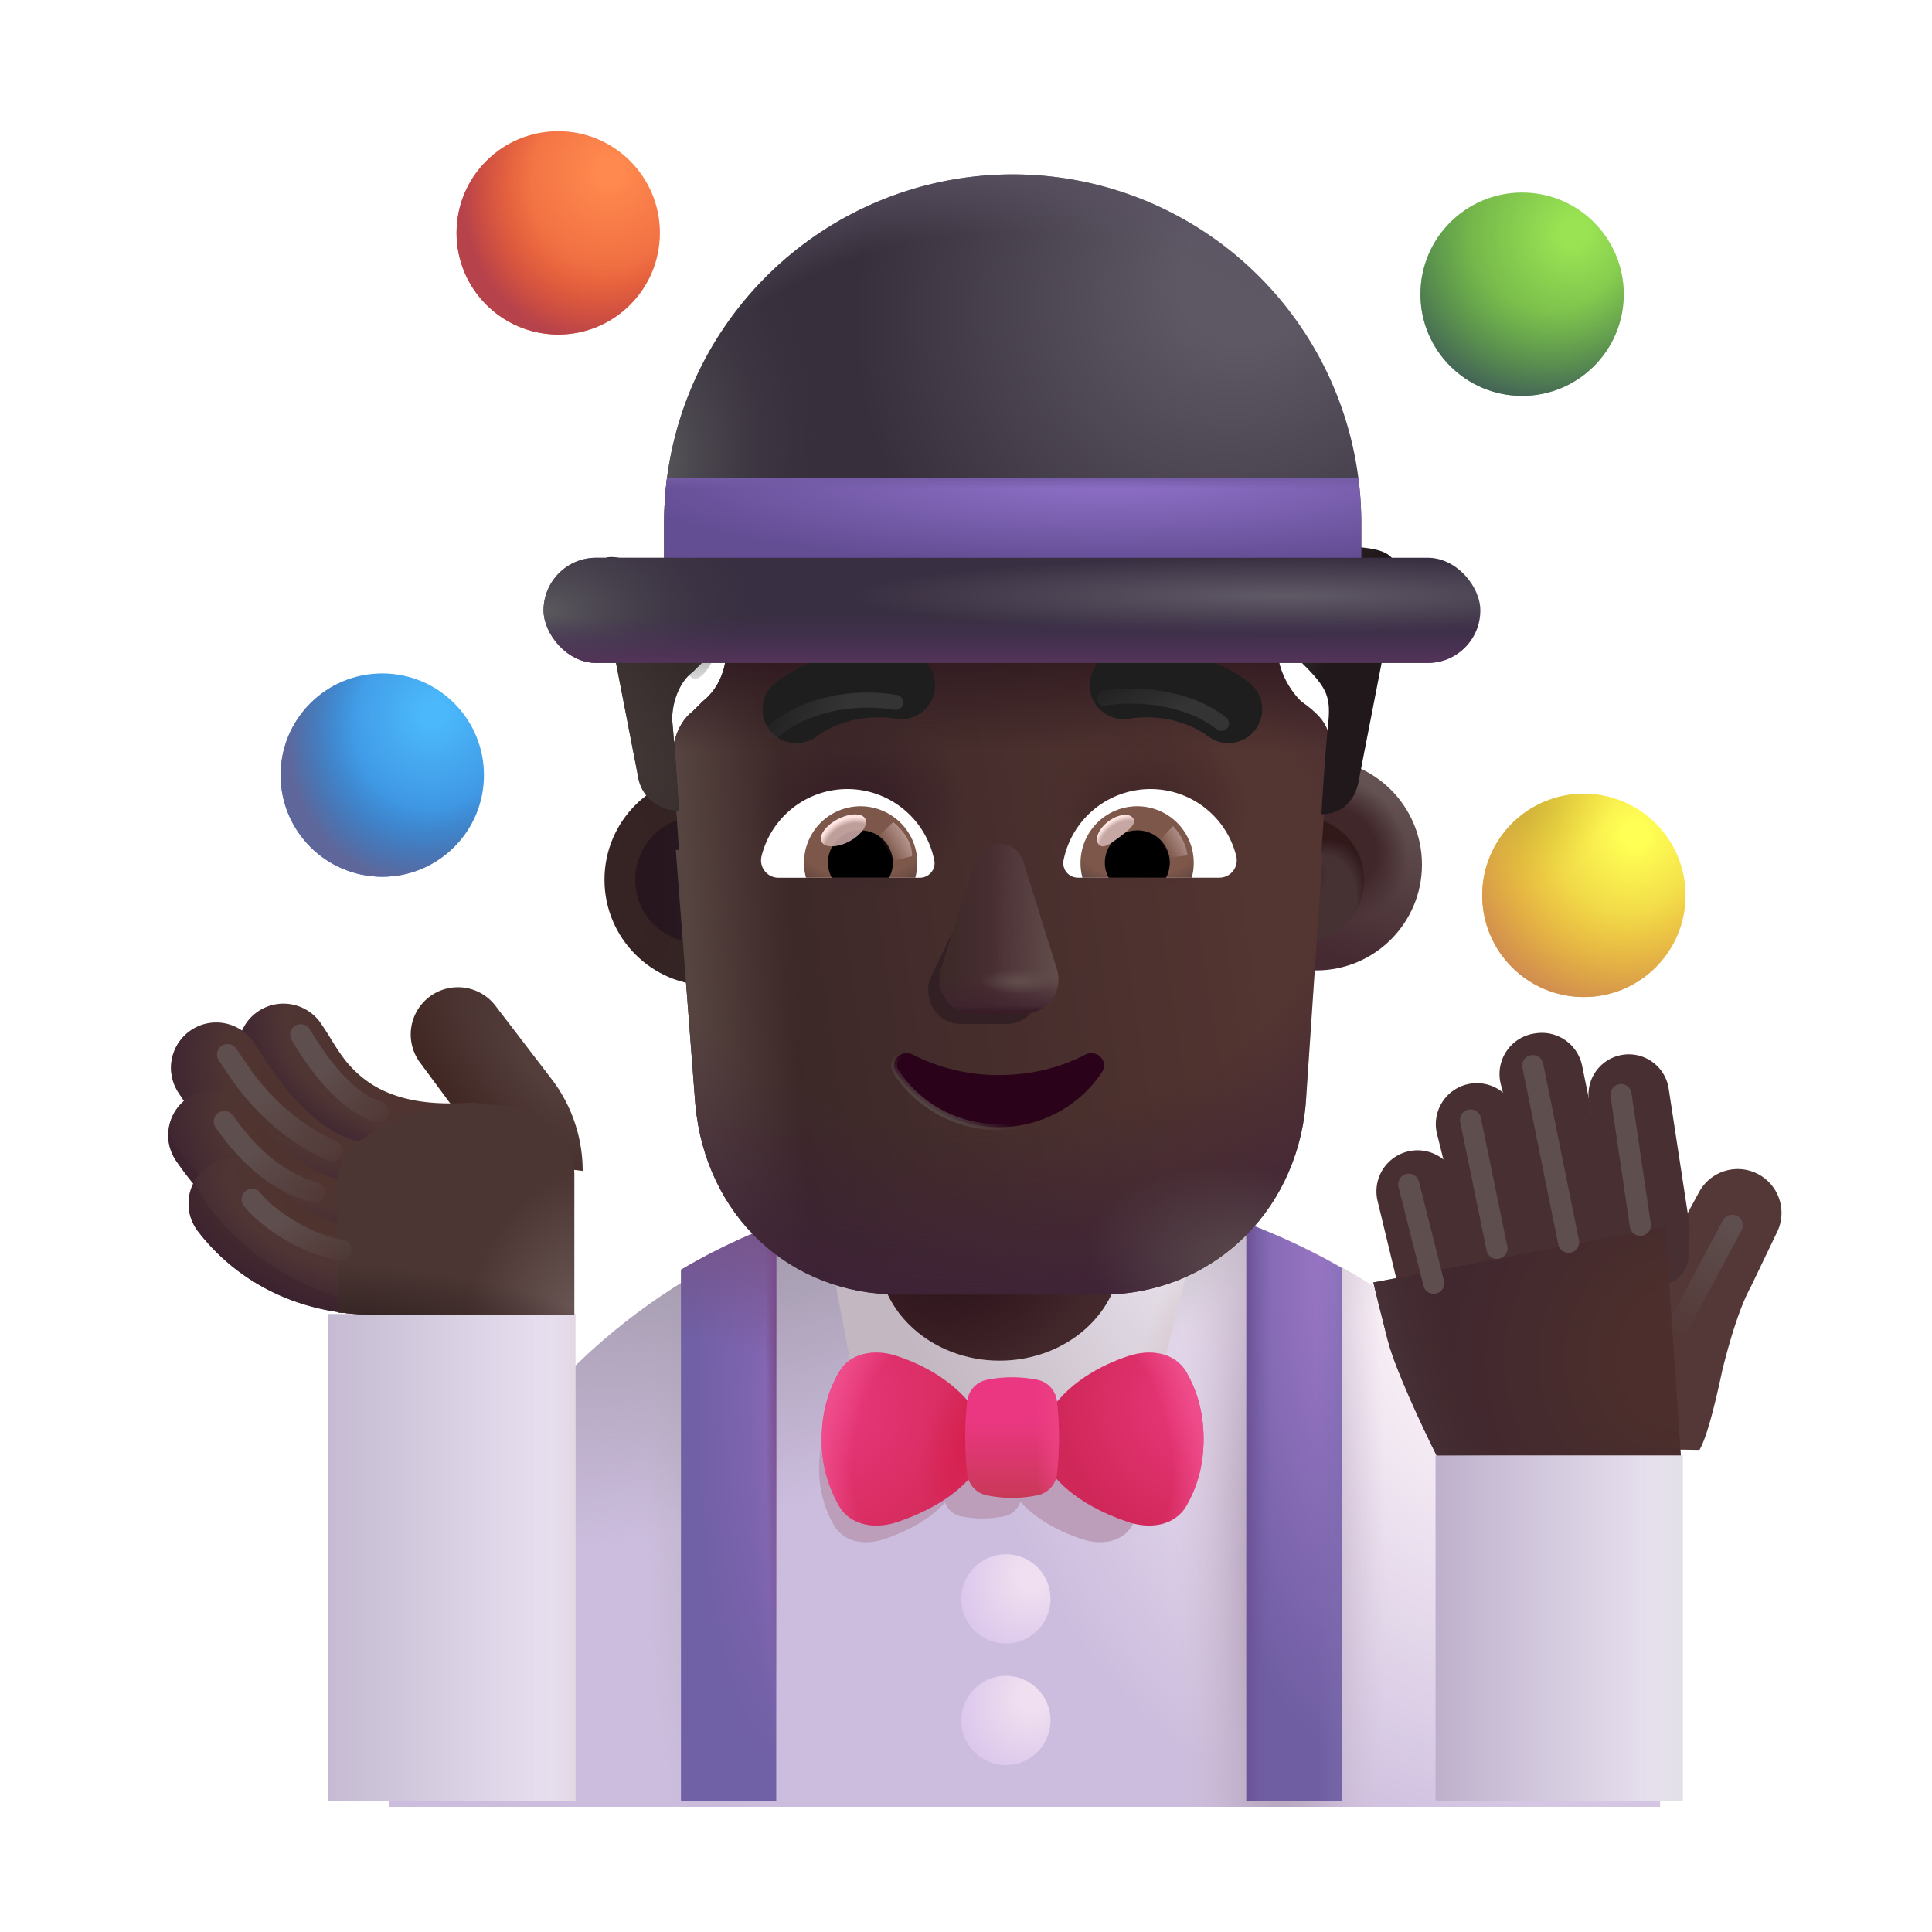
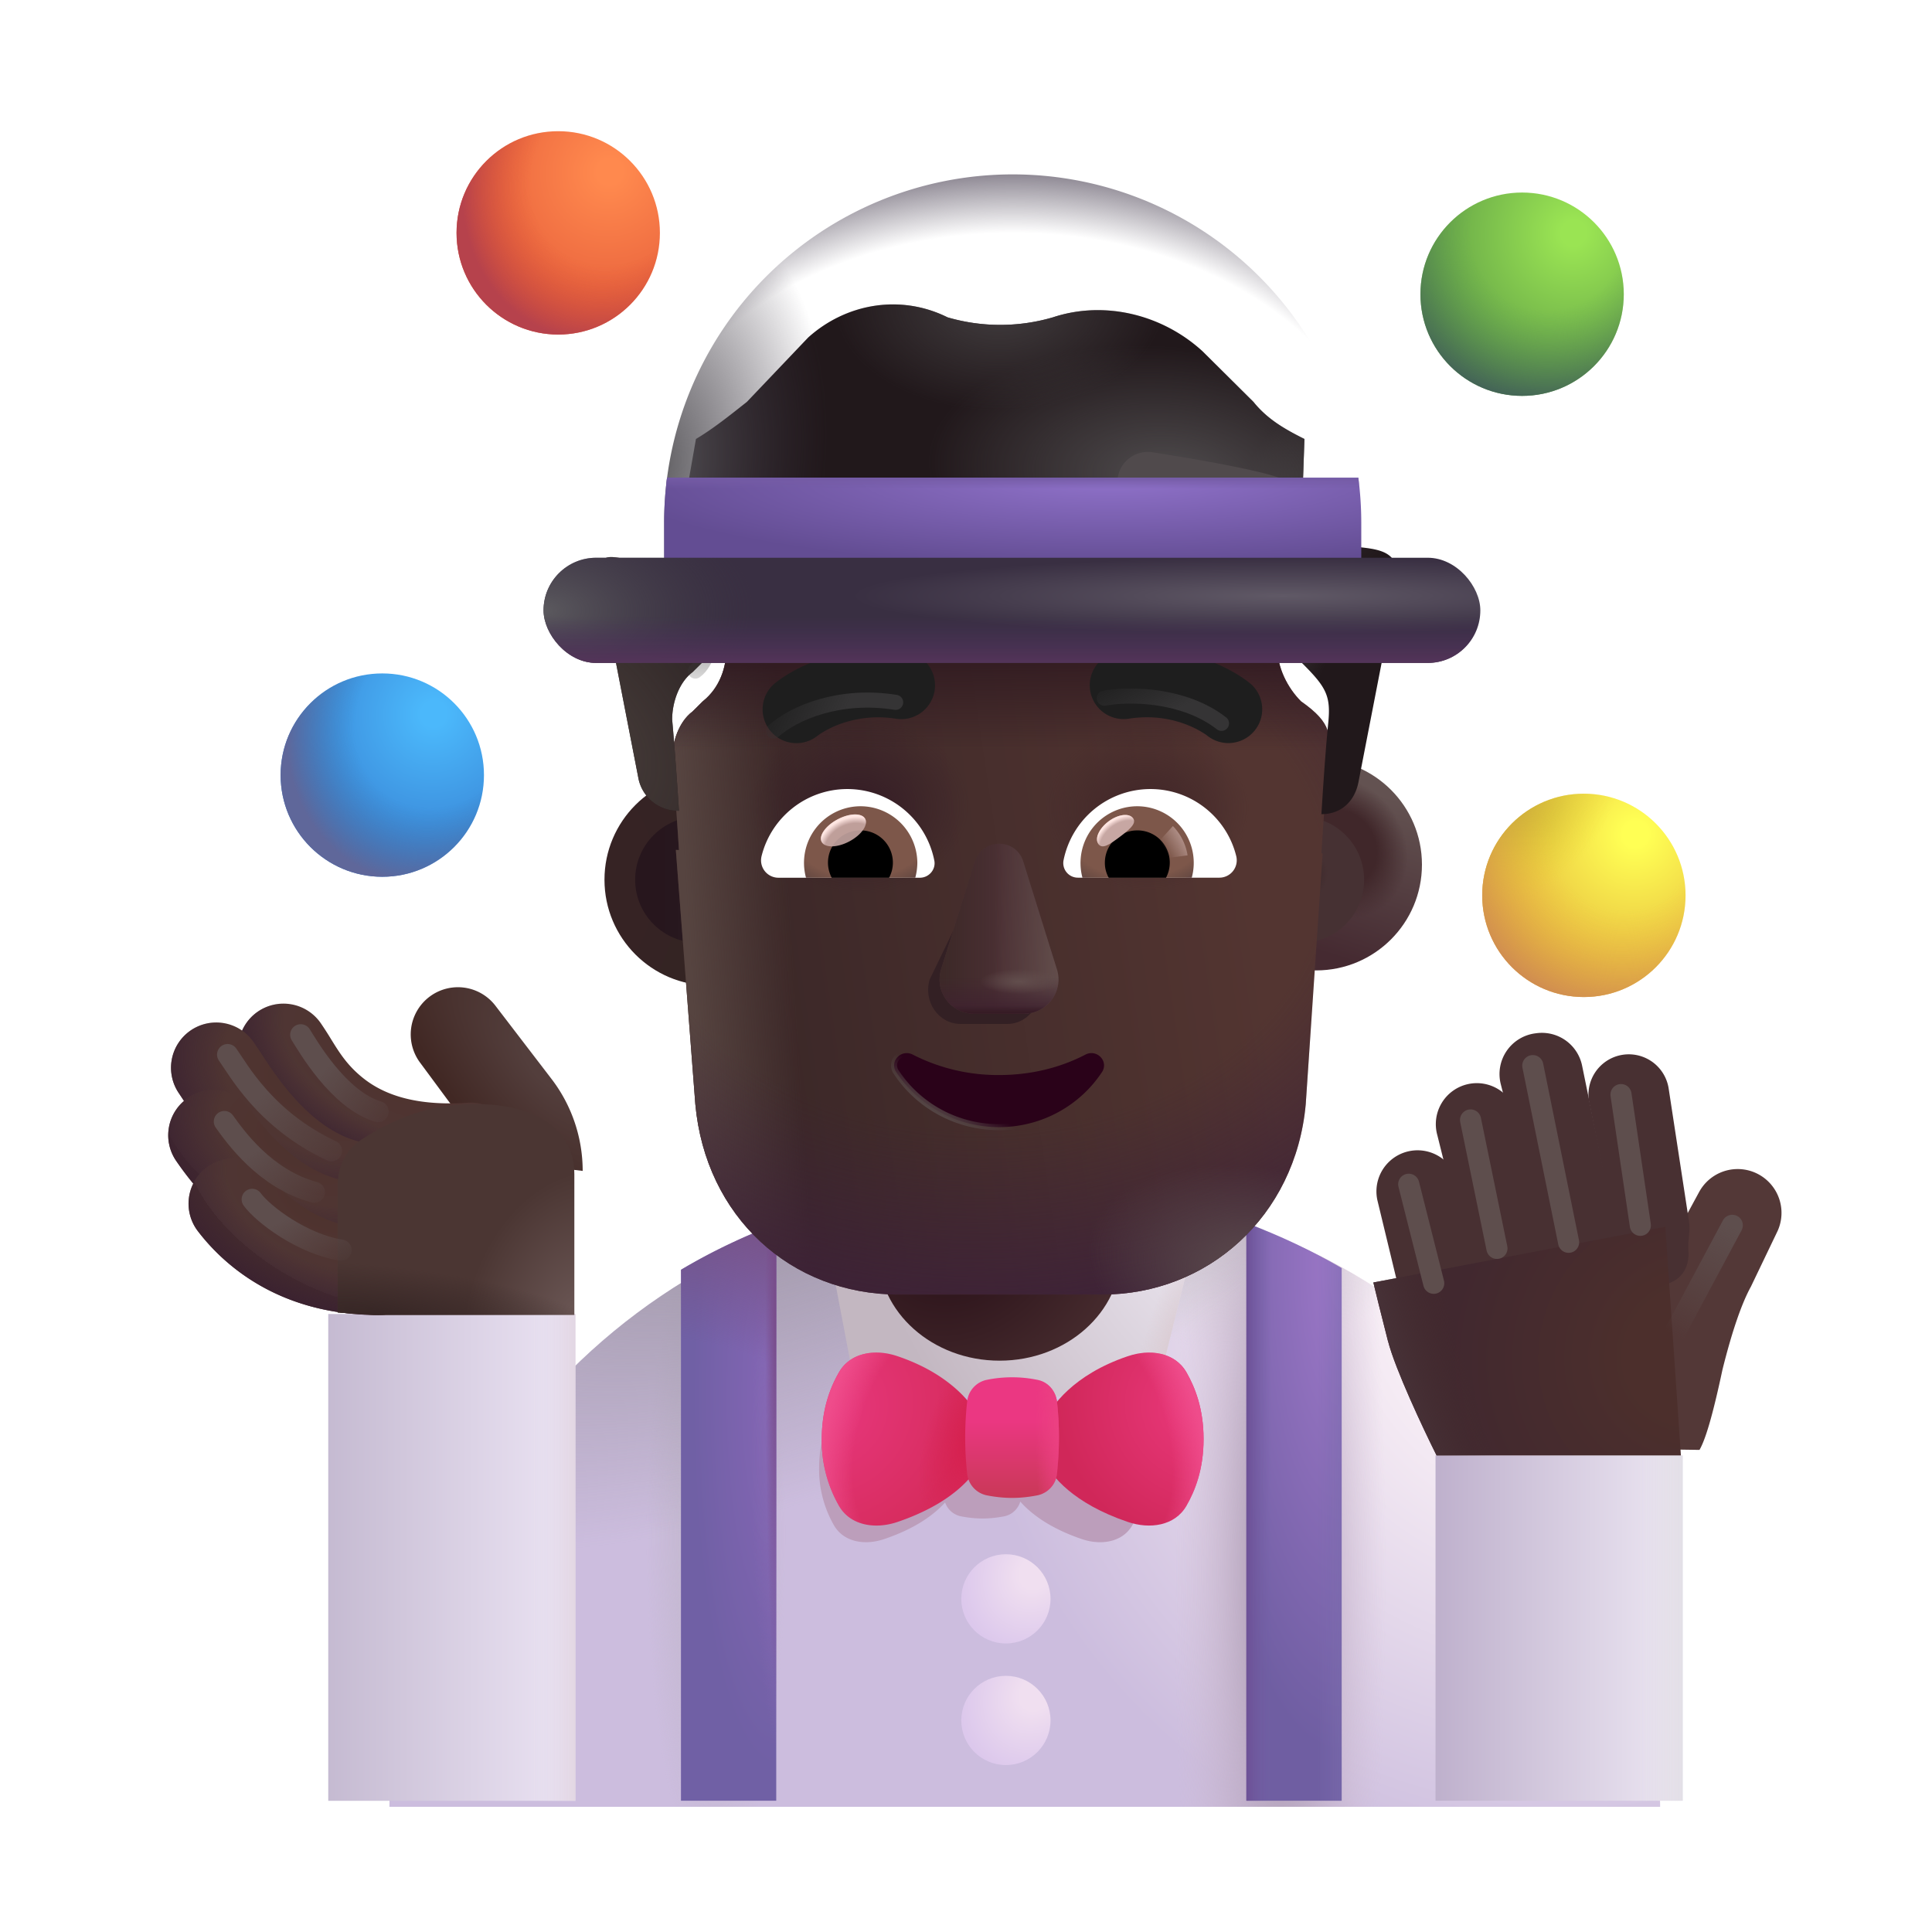
<svg xmlns="http://www.w3.org/2000/svg" fill="none" viewBox="0 0 32 32">
  <g filter="url(#svg-9612ad4b-c1a6-4cdc-9c7f-3d44a67a81d9-a)">
    <path fill="url(#svg-2f1aa115-b8c9-4c79-b277-9a95272287d1-b)" d="M6.25 29.826c0-5.635 4.568-10.203 10.203-10.203h.64c5.636 0 10.204 4.568 10.204 10.203z" />
    <path fill="url(#svg-2e2e4ce8-ce46-44f0-9476-7932f8241828-c)" d="M6.25 29.826c0-5.635 4.568-10.203 10.203-10.203h.64c5.636 0 10.204 4.568 10.204 10.203z" />
    <path fill="url(#svg-7bbdd854-736d-4991-9653-9a46fc05fbda-d)" d="M6.25 29.826c0-5.635 4.568-10.203 10.203-10.203h.64c5.636 0 10.204 4.568 10.204 10.203z" />
    <path fill="url(#svg-0e8a5818-e7ff-4bb2-ac62-a091b0ed9d7e-e)" d="M6.25 29.826c0-5.635 4.568-10.203 10.203-10.203h.64c5.636 0 10.204 4.568 10.204 10.203z" />
    <path fill="url(#svg-1a67a47c-6be8-4c47-b9d9-477920a5e53e-f)" d="M6.25 29.826c0-5.635 4.568-10.203 10.203-10.203h.64c5.636 0 10.204 4.568 10.204 10.203z" />
  </g>
  <circle cx="6.332" cy="12.838" r="1.684" fill="url(#svg-82d90485-c5fd-4be9-bec1-8f97694badd4-g)" />
  <circle cx="6.332" cy="12.838" r="1.684" fill="url(#svg-c624074f-a8d2-4b36-930d-8e9ac5815b53-h)" />
  <circle cx="9.246" cy="3.857" r="1.684" fill="url(#svg-46c2d74b-5257-4189-a365-8420e4f30f2a-i)" />
  <circle cx="9.246" cy="3.857" r="1.684" fill="url(#svg-af395f08-1e6e-4faa-9824-7b5c3950fd4d-j)" />
  <circle cx="25.211" cy="4.873" r="1.684" fill="url(#svg-d65bef34-0ca9-4e89-b05c-1f5f78d75d77-k)" />
  <circle cx="25.211" cy="4.873" r="1.684" fill="url(#svg-88a54b04-37eb-494d-a23b-22c7022f44d9-l)" />
  <circle cx="26.234" cy="14.83" r="1.684" fill="url(#svg-1d2874b3-88b1-4c39-b378-e7ac1652fbdd-m)" />
  <circle cx="26.234" cy="14.83" r="1.684" fill="url(#svg-dd72bb66-c0d7-487a-86ef-5cfb55b0ce7e-n)" />
  <circle cx="26.234" cy="14.83" r="1.684" fill="url(#svg-4ad7d7d6-8dd9-423e-a3ea-9ffe37b75548-o)" />
  <g filter="url(#svg-ea75bf0c-960b-4048-a5c2-8087eb02a8e9-p)">
    <circle cx="16.761" cy="28.296" r=".739" fill="url(#svg-703664b7-9cdb-4b8b-9d40-2e392696637e-q)" />
  </g>
  <g filter="url(#svg-2c47a9be-7117-4b47-a40d-2757b60a9f5d-r)">
    <circle cx="16.761" cy="26.282" r=".739" fill="url(#svg-7f90fd0d-f3f3-47e0-9a8f-84870dad2d26-s)" />
  </g>
  <path fill="url(#svg-4dc26895-f703-4c1f-98b3-d07681aa45b3-t)" d="M22.222 29.826h-1.578v-9.568q.826.307 1.578.746z" />
  <path fill="url(#svg-845aece3-c587-4a0c-a6fe-fc1745a1ca92-u)" d="M22.222 29.826h-1.578v-9.568q.826.307 1.578.746z" />
  <path fill="url(#svg-abbb58c3-277c-47c2-9118-8f3c618cbed9-v)" d="M22.222 29.826h-1.578v-9.568q.826.307 1.578.746z" />
  <path fill="url(#svg-51fb65d9-c7ed-4d02-9d42-e193283b1d57-w)" d="M12.857 29.826h-1.578v-8.795a10 10 0 0 1 1.578-.756z" />
  <path fill="url(#svg-b005d284-c23c-4c63-b9d1-d0ddccb4e0a2-x)" d="M12.857 29.826h-1.578v-8.795a10 10 0 0 1 1.578-.756z" />
  <path fill="url(#svg-287cbbf7-6f60-4bc0-b351-9ddaeca9d397-y)" d="M12.857 29.826h-1.578v-8.795a10 10 0 0 1 1.578-.756z" />
  <path fill="url(#svg-d22814a8-a052-4f79-80ed-95a97f3e04de-z)" d="M12.857 29.826h-1.578v-8.795a10 10 0 0 1 1.578-.756z" />
  <g filter="url(#svg-8d9994e0-db92-46cd-b558-5a86820f8a7b-A)">
    <path fill="url(#svg-b1af2012-7e12-4be2-bbb2-92565eacf118-B)" d="m13.38 20.005.612 3.22h4.946l.796-3.173c-.93-.279-1.916-.429-2.937-.429h-.64c-.963 0-1.894.133-2.777.382" />
    <path fill="url(#svg-b1939a1a-39e1-4625-8132-1d90ea0594d5-C)" d="m13.38 20.005.612 3.22h4.946l.796-3.173c-.93-.279-1.916-.429-2.937-.429h-.64c-.963 0-1.894.133-2.777.382" />
  </g>
  <path fill="url(#svg-fac6d697-cec8-4d5a-a356-f4511a30145a-D)" d="M5.437 21.764h4.094v8.063H5.437z" />
  <path fill="url(#svg-b9544f4b-e896-4606-a6d8-4b8de4d8765e-E)" d="M5.437 21.764h4.094v8.063H5.437z" />
  <path fill="url(#svg-6de71108-c249-477a-9cdd-5e7d8da12f7f-F)" d="M23.777 24.107h4.094v5.719h-4.094z" />
  <path fill="url(#svg-89470e93-7fa0-4a29-8d02-49e16466219c-G)" d="M23.777 24.107h4.094v5.719h-4.094z" />
  <g filter="url(#svg-3b22fb50-55be-4d69-94da-0d3981369195-H)">
    <path fill="#BC9EBB" fill-rule="evenodd" d="M16.899 24.871a.35.35 0 0 1-.266.244c-.25.048-.467.048-.717 0a.35.35 0 0 1-.262-.23c-.18.2-.49.432-1.009.607-.31.106-.668.058-.833-.23a1.86 1.86 0 0 1-.245-.948c0-.431.124-.74.245-.95.165-.287.523-.334.833-.23.503.171.81.418.993.63a.35.35 0 0 1 .278-.293c.25-.048.467-.048.717 0 .153.029.261.157.28.31.18-.215.49-.47 1.008-.646.31-.105.668-.058.834.23.12.208.244.513.244.949s-.124.74-.244.949c-.166.287-.524.335-.834.23-.531-.18-.844-.42-1.022-.622" clip-rule="evenodd" />
  </g>
  <g filter="url(#svg-81257361-59c1-47df-9b59-12d862c48267-I)">
    <path fill="url(#svg-4d814cec-589e-4620-a76b-32db8bf09ec0-J)" d="M14.866 22.463c.91.308 1.268.83 1.389 1.082l.028.29-.028.359c-.12.25-.48.706-1.389 1.014-.36.123-.777.068-.97-.267a2.17 2.17 0 0 1-.285-1.105c0-.502.144-.862.285-1.106.193-.335.61-.39.97-.267" />
    <path fill="url(#svg-1db07b78-d7db-44f0-b5e8-c27d1cbbad8e-K)" d="M14.866 22.463c.91.308 1.268.83 1.389 1.082l.028.29-.028.359c-.12.25-.48.706-1.389 1.014-.36.123-.777.068-.97-.267a2.17 2.17 0 0 1-.285-1.105c0-.502.144-.862.285-1.106.193-.335.61-.39.97-.267" />
    <path fill="url(#svg-2d8c87a4-b60f-41f9-a639-773b9b2943c6-L)" d="M14.866 22.463c.91.308 1.268.83 1.389 1.082l.028.29-.028.359c-.12.25-.48.706-1.389 1.014-.36.123-.777.068-.97-.267a2.17 2.17 0 0 1-.285-1.105c0-.502.144-.862.285-1.106.193-.335.61-.39.97-.267" />
  </g>
  <g filter="url(#svg-a8fa286d-f6d2-4736-b537-87579aa9e3c3-M)">
    <path fill="url(#svg-30f3c6d7-33d0-4b96-abc2-eabdef240e87-N)" d="M18.68 22.463c-.909.308-1.267.83-1.388 1.082l-.028.29.028.359c.12.25.48.706 1.388 1.014.362.123.778.068.971-.267.14-.243.284-.599.284-1.105 0-.507-.144-.862-.284-1.106-.193-.335-.61-.39-.97-.267" />
    <path fill="url(#svg-7cc7b4fe-f157-4b46-9aac-b0b86e0d3bd2-O)" d="M18.68 22.463c-.909.308-1.267.83-1.388 1.082l-.028.29.028.359c.12.25.48.706 1.388 1.014.362.123.778.068.971-.267.14-.243.284-.599.284-1.105 0-.507-.144-.862-.284-1.106-.193-.335-.61-.39-.97-.267" />
  </g>
  <g filter="url(#svg-6a1119bc-c88f-4790-900b-a7447c142df5-P)">
    <path fill="url(#svg-e2c2c5b8-120d-440c-85e4-0faa7bc50e14-Q)" d="M16.018 23.224a.41.41 0 0 1 .328-.37 2.1 2.1 0 0 1 .834 0c.181.034.309.187.328.37.042.395.042.778 0 1.174a.41.41 0 0 1-.328.37c-.29.056-.544.056-.834 0a.41.41 0 0 1-.328-.37 5.5 5.5 0 0 1 0-1.174" />
    <path fill="url(#svg-5a439615-65fc-4236-896f-9977c2423a15-R)" d="M16.018 23.224a.41.41 0 0 1 .328-.37 2.1 2.1 0 0 1 .834 0c.181.034.309.187.328.37.042.395.042.778 0 1.174a.41.41 0 0 1-.328.37c-.29.056-.544.056-.834 0a.41.41 0 0 1-.328-.37 5.5 5.5 0 0 1 0-1.174" />
  </g>
  <g filter="url(#svg-f0c121e7-80a8-4b50-8831-76c324a8bf5e-S)">
    <path fill="#533837" d="m27.85 19.83-.447.824-1.172 1.422-1.481 1.992 3.099.047c.099-.172.218-.566.38-1.327.164-.66.326-1.114.471-1.376l.443-.924a.726.726 0 0 0-1.292-.659" />
  </g>
  <g filter="url(#svg-ef366fe0-d04b-40f8-9525-9a94b03cf6dd-T)">
    <path fill="#483032" d="M25.92 18.247a.668.668 0 1 1 1.316-.232l.34 2.222q.012.082.005.164l-.015.163c-.005.055-.002.11 0 .165.016.295-.146.515-.454.557a.61.61 0 0 1-.68-.483z" />
  </g>
  <g filter="url(#svg-822c2b26-cc22-4a35-b25c-c68c4ccc1b0f-U)">
    <path fill="#483032" d="M24.458 17.959a.68.68 0 0 1 .568-.843l.023-.003a.68.68 0 0 1 .756.54l.622 3.039c.071.355-.246.42-.606.458-.303.032-.553-.005-.629-.3z" />
  </g>
  <g filter="url(#svg-17504325-eb4b-4189-9484-ea18511f85cb-V)">
    <path fill="#483032" d="M23.407 18.803a.679.679 0 1 1 1.323-.298l.555 2.766a.613.613 0 0 1-1.195.27z" />
  </g>
  <g filter="url(#svg-7746276f-5aa2-4c16-bc1e-65dff373ff14-W)">
    <path fill="#483032" d="M22.414 19.88a.68.68 0 1 1 1.33-.293l.36 1.793a.645.645 0 0 1-1.26.28z" />
  </g>
  <path fill="url(#svg-f39fe6fc-4421-430b-a56c-a4e38286b324-X)" d="M22.99 22.213c.118.463.585 1.456.804 1.894h4.047l-.258-3.789-4.836.924c.031.13.123.507.242.97" />
  <path fill="url(#svg-aa26c4ed-53f0-4329-8f46-180d2e52bc2f-Y)" d="M22.99 22.213c.118.463.585 1.456.804 1.894h4.047l-.258-3.789-4.836.924c.031.13.123.507.242.97" />
  <g filter="url(#svg-21f07531-9910-4951-acfe-a1f7801b191c-Z)">
    <path fill="url(#svg-f0813fff-f213-4117-8898-86cb023d9137-aa)" d="M6.803 17.694a.782.782 0 0 1 1.249-.941l.93 1.214c.337.438.519.975.519 1.527l-1.5-.18z" />
  </g>
  <path fill="url(#svg-d6b803a9-7238-40c1-abd6-45141c5dafac-ab)" fill-rule="evenodd" d="M4.273 16.754a.75.75 0 0 1 1.042.196q.091.134.166.258c.141.228.267.432.519.637.292.238.794.485 1.747.42a.75.75 0 1 1 .102 1.497c-1.29.088-2.178-.25-2.796-.754-.478-.389-.78-.89-.917-1.116l-.059-.096a.75.75 0 0 1 .196-1.042" clip-rule="evenodd" />
  <path fill="url(#svg-d09a09e8-9be2-4d71-9fee-a4208b446d0a-ac)" fill-rule="evenodd" d="M4.273 16.754a.75.75 0 0 1 1.042.196q.091.134.166.258c.141.228.267.432.519.637.292.238.794.485 1.747.42a.75.75 0 1 1 .102 1.497c-1.29.088-2.178-.25-2.796-.754-.478-.389-.78-.89-.917-1.116l-.059-.096a.75.75 0 0 1 .196-1.042" clip-rule="evenodd" />
  <path fill="url(#svg-d5c64799-be3e-455c-a37c-48e9e740fa04-ad)" fill-rule="evenodd" d="M3.16 17.066a.75.75 0 0 1 1.042.197q.055.08.116.173c.17.259.379.576.676.877.36.363.768.614 1.246.64a.75.75 0 0 1-.08 1.497c-.99-.052-1.73-.575-2.232-1.083-.416-.42-.725-.893-.888-1.143l-.076-.115a.75.75 0 0 1 .196-1.043" clip-rule="evenodd" />
  <path fill="url(#svg-2e1b9c07-470f-44dc-a654-09b30fd6240f-ae)" fill-rule="evenodd" d="M3.16 17.066a.75.75 0 0 1 1.042.197q.055.08.116.173c.17.259.379.576.676.877.36.363.768.614 1.246.64a.75.75 0 0 1-.08 1.497c-.99-.052-1.73-.575-2.232-1.083-.416-.42-.725-.893-.888-1.143l-.076-.115a.75.75 0 0 1 .196-1.043" clip-rule="evenodd" />
  <path fill="url(#svg-1b3795be-189e-418e-924c-11b3121489cb-af)" fill-rule="evenodd" d="M3.113 18.184a.75.75 0 0 1 1.042.196c.312.455.974 1.204 1.85 1.204a.75.75 0 1 1 0 1.5c-1.702 0-2.759-1.376-3.088-1.858a.75.75 0 0 1 .196-1.042" clip-rule="evenodd" />
  <path fill="url(#svg-2f002ae4-59bd-4cab-a0d4-de7d01970a6c-ag)" fill-rule="evenodd" d="M3.113 18.184a.75.75 0 0 1 1.042.196c.312.455.974 1.204 1.85 1.204a.75.75 0 1 1 0 1.5c-1.702 0-2.759-1.376-3.088-1.858a.75.75 0 0 1 .196-1.042" clip-rule="evenodd" />
  <path fill="url(#svg-bf233574-301b-4803-8b2b-9cfda8f056d1-ah)" fill-rule="evenodd" d="M3.416 19.34a.75.75 0 0 1 1.051.14c.244.317.833.881 1.8.881a.75.75 0 0 1 .75.75c0 .415-.336.67-.75.67-1.683 0-2.593-.87-2.99-1.39a.75.75 0 0 1 .139-1.05" clip-rule="evenodd" />
  <path fill="url(#svg-765bc0d6-67bf-4068-86f7-7f33dc313278-ai)" fill-rule="evenodd" d="M3.416 19.34a.75.75 0 0 1 1.051.14c.244.317.833.881 1.8.881a.75.75 0 0 1 .75.75c0 .415-.336.67-.75.67-1.683 0-2.593-.87-2.99-1.39a.75.75 0 0 1 .139-1.05" clip-rule="evenodd" />
  <path fill="url(#svg-3a29105b-2701-4b8e-bedf-6339a2db520b-aj)" d="M5.963 18.892c-.244.163-.37.447-.37.74v2.108l.618.04h3.302V19.45c0-.836-.805-1.25-1.97-1.148-.655.057-1.208.34-1.58.589" />
  <path fill="url(#svg-4065c553-ae82-4c9e-990d-bfc51dd9ff89-ak)" d="M5.963 18.892c-.244.163-.37.447-.37.74v2.108l.618.04h3.302V19.45c0-.836-.805-1.25-1.97-1.148-.655.057-1.208.34-1.58.589" />
  <path fill="url(#svg-e8d8a372-f296-4de1-a939-707dd9781960-al)" d="M14.545 18.417c0-.99.9-1.794 2.011-1.794s2.012.803 2.012 1.794v2.326c0 .99-.9 1.794-2.012 1.794-1.11 0-2.011-.803-2.011-1.794z" />
  <g filter="url(#svg-3ae36569-31a3-47b6-a7f4-3d6455b8eaf6-am)">
    <path stroke="#5E4E4D" stroke-linecap="round" stroke-width=".35" d="m23.333 19.615.414 1.64" />
  </g>
  <g filter="url(#svg-e15f3d84-0ade-422a-a126-03d5753c3a8f-an)">
    <path stroke="#5E4E4D" stroke-linecap="round" stroke-width=".35" d="m24.357 18.55.437 2.127" />
  </g>
  <g filter="url(#svg-4c1371f8-60b7-4ef9-b6a2-d7fa4d60a9ef-ao)">
    <path stroke="#5E4E4D" stroke-linecap="round" stroke-width=".35" d="m25.388 17.65.593 2.926" />
  </g>
  <g filter="url(#svg-bf60a7ba-ec91-4db7-8c59-d5eec135588d-ap)">
    <path stroke="#5E4E4D" stroke-linecap="round" stroke-width=".35" d="m26.849 18.13.32 2.165" />
  </g>
  <g filter="url(#svg-0e948633-4dfb-4c61-bae5-58db23631113-aq)">
    <path stroke="url(#svg-c7d78084-ce8c-4062-932a-dcad5fd9d65d-ar)" stroke-linecap="round" stroke-width=".35" d="m28.692 20.295-.937 1.75" />
  </g>
  <g filter="url(#svg-ce7347f1-371c-47c3-9f51-161e321cf805-as)">
    <path stroke="url(#svg-140f064f-535a-4904-8c26-0193b5cd7dcb-at)" stroke-linecap="round" stroke-width=".35" d="M4.177 19.865c.177.245.832.742 1.472.84" />
  </g>
  <g filter="url(#svg-b90750cd-905f-4c0a-be2a-da55d114f201-au)">
    <path stroke="url(#svg-d61b70f5-4a7b-4463-b938-879f748cdb85-av)" stroke-linecap="round" stroke-width=".35" d="M3.716 18.576c.177.245.672.953 1.492 1.172" />
  </g>
  <g filter="url(#svg-e6037aed-2661-4e7d-87d5-c53530295c1d-aw)">
    <path stroke="url(#svg-7cf16616-07ba-4485-9b8a-b2d5cbd299ba-ax)" stroke-linecap="round" stroke-width=".35" d="M4.981 17.139c.11.172.625 1.078 1.282 1.273" />
  </g>
  <g filter="url(#svg-409da0ed-5f8b-4623-989f-dc3d95530be5-ay)">
    <path stroke="url(#svg-138ccff9-5f76-4276-ad3e-1949cd3bac64-az)" stroke-linecap="round" stroke-width=".35" d="M3.77 17.467c.177.245.618 1.078 1.72 1.594" />
  </g>
  <g filter="url(#svg-daeccd4b-adfe-4688-b280-bd860742bde9-aA)">
    <circle cx="11.564" cy="14.571" r="1.752" fill="url(#svg-02250cd7-1e35-4f4c-9805-93dd75f39da4-aB)" />
  </g>
  <g filter="url(#svg-09aebf6f-bac9-41ab-a808-50d2eb7a4f3c-aC)">
    <circle cx="11.564" cy="14.571" r="1.044" fill="url(#svg-5a614c23-db69-4747-9437-38c70954b8cf-aD)" />
  </g>
  <g filter="url(#svg-752dd3ce-6da7-427d-8591-7a6bd8360aca-aE)">
    <circle cx="21.55" cy="14.571" r="1.752" fill="url(#svg-fb55937c-ddf6-4e17-b4ec-4cf1bf4390eb-aF)" />
    <circle cx="21.55" cy="14.571" r="1.752" fill="url(#svg-41f3e381-6057-4340-ba72-20a82e59d048-aG)" />
  </g>
  <g filter="url(#svg-7ad4b0c1-d478-48ac-9cb3-5948478ffc11-aH)">
    <circle cx="21.55" cy="14.571" r="1.044" fill="#463133" />
-     <circle cx="21.55" cy="14.571" r="1.044" fill="url(#svg-fe9f2b90-8758-418f-9dd1-0b870a936f22-aI)" />
    <circle cx="21.55" cy="14.571" r="1.044" fill="url(#svg-b994161d-ec2f-498c-b8cf-a714538ec7e4-aJ)" />
  </g>
  <g filter="url(#svg-406a199f-3026-404a-be63-b4d086de6bbd-aK)">
    <path fill="url(#svg-f52e3a53-80d9-4260-b918-94147b6a7cc9-aL)" d="m11.194 13.927.052.002s-.056-.896-.113-1.512c0-.28.113-.615.338-.783l.169-.168c.281-.224.394-.56.394-.896v-.896c0-.28.169-.504.45-.56.676-.168 2.084-.448 4.11-.448 2.028 0 3.435.28 4.11.448.226.056.451.28.451.56v.896c0 .336.17.672.394.896.527.369.495.572.45 1.007-.055.56-.112 1.512-.112 1.512h.02l-.28 4.155c-.168 1.857-1.629 3.152-3.37 3.152h-3.37c-1.797 0-3.2-1.295-3.37-3.152z" />
    <path fill="url(#svg-6bcc0863-c96e-4432-91ab-f8d99d295f7c-aM)" d="m11.194 13.927.052.002s-.056-.896-.113-1.512c0-.28.113-.615.338-.783l.169-.168c.281-.224.394-.56.394-.896v-.896c0-.28.169-.504.45-.56.676-.168 2.084-.448 4.11-.448 2.028 0 3.435.28 4.11.448.226.056.451.28.451.56v.896c0 .336.17.672.394.896.527.369.495.572.45 1.007-.055.56-.112 1.512-.112 1.512h.02l-.28 4.155c-.168 1.857-1.629 3.152-3.37 3.152h-3.37c-1.797 0-3.2-1.295-3.37-3.152z" />
    <path fill="url(#svg-561580e7-d753-46fe-846b-cf1299fc56f9-aN)" d="m11.194 13.927.052.002s-.056-.896-.113-1.512c0-.28.113-.615.338-.783l.169-.168c.281-.224.394-.56.394-.896v-.896c0-.28.169-.504.45-.56.676-.168 2.084-.448 4.11-.448 2.028 0 3.435.28 4.11.448.226.056.451.28.451.56v.896c0 .336.17.672.394.896.527.369.495.572.45 1.007-.055.56-.112 1.512-.112 1.512h.02l-.28 4.155c-.168 1.857-1.629 3.152-3.37 3.152h-3.37c-1.797 0-3.2-1.295-3.37-3.152z" />
    <path fill="url(#svg-a7e6e288-0fd3-4795-804d-7349453d4c20-aO)" d="m11.194 13.927.052.002s-.056-.896-.113-1.512c0-.28.113-.615.338-.783l.169-.168c.281-.224.394-.56.394-.896v-.896c0-.28.169-.504.45-.56.676-.168 2.084-.448 4.11-.448 2.028 0 3.435.28 4.11.448.226.056.451.28.451.56v.896c0 .336.17.672.394.896.527.369.495.572.45 1.007-.055.56-.112 1.512-.112 1.512h.02l-.28 4.155c-.168 1.857-1.629 3.152-3.37 3.152h-3.37c-1.797 0-3.2-1.295-3.37-3.152z" />
    <path fill="url(#svg-2de0bfad-396b-4ef4-907f-83309069d00e-aP)" d="m11.194 13.927.052.002s-.056-.896-.113-1.512c0-.28.113-.615.338-.783l.169-.168c.281-.224.394-.56.394-.896v-.896c0-.28.169-.504.45-.56.676-.168 2.084-.448 4.11-.448 2.028 0 3.435.28 4.11.448.226.056.451.28.451.56v.896c0 .336.17.672.394.896.527.369.495.572.45 1.007-.055.56-.112 1.512-.112 1.512h.02l-.28 4.155c-.168 1.857-1.629 3.152-3.37 3.152h-3.37c-1.797 0-3.2-1.295-3.37-3.152z" />
    <path fill="url(#svg-ab1a0be0-394c-439e-bf24-2036f092fd16-aQ)" d="m11.194 13.927.052.002s-.056-.896-.113-1.512c0-.28.113-.615.338-.783l.169-.168c.281-.224.394-.56.394-.896v-.896c0-.28.169-.504.45-.56.676-.168 2.084-.448 4.11-.448 2.028 0 3.435.28 4.11.448.226.056.451.28.451.56v.896c0 .336.17.672.394.896.527.369.495.572.45 1.007-.055.56-.112 1.512-.112 1.512h.02l-.28 4.155c-.168 1.857-1.629 3.152-3.37 3.152h-3.37c-1.797 0-3.2-1.295-3.37-3.152z" />
    <path fill="url(#svg-7118b8cf-ea54-4e69-8090-6c89f9e7d005-aR)" d="m11.194 13.927.052.002s-.056-.896-.113-1.512c0-.28.113-.615.338-.783l.169-.168c.281-.224.394-.56.394-.896v-.896c0-.28.169-.504.45-.56.676-.168 2.084-.448 4.11-.448 2.028 0 3.435.28 4.11.448.226.056.451.28.451.56v.896c0 .336.17.672.394.896.527.369.495.572.45 1.007-.055.56-.112 1.512-.112 1.512h.02l-.28 4.155c-.168 1.857-1.629 3.152-3.37 3.152h-3.37c-1.797 0-3.2-1.295-3.37-3.152z" />
  </g>
  <g filter="url(#svg-0f15e6f8-c19e-42f9-a627-8897f065cc8f-aS)">
    <path fill="#21181B" d="m21.606 7.771-.057 1.586c.788.392 1.746-.074 1.577.877l-.62 3.191c-.055.33-.273.552-.6.56h-.019s.056-.952.113-1.511c.045-.455-.034-.594-.45-1.008-.226-.224-.395-.56-.395-.896v-.896c0-.28-.225-.503-.45-.56-.676-.167-2.084-.447-4.11-.447s-3.435.28-4.11.448a.546.546 0 0 0-.451.56v.895c0 .336-.113.672-.394.896l-.17.168c-.224.168-.337.504-.337.784.056.615.113 1.511.113 1.511q-.027 0-.052-.002a.665.665 0 0 1-.624-.558l-.62-3.19c-.112-.896.456-.113 1.244-.505l.333-1.903c.282-.168.563-.392.845-.616l1.013-1.064c.62-.56 1.52-.727 2.309-.335a3.1 3.1 0 0 0 1.745 0c.845-.28 1.802-.056 2.477.56l.845.84c.225.28.507.447.845.615" />
    <path fill="url(#svg-de594d76-610a-49c1-85ba-1c9d4fe01e55-aT)" d="m21.606 7.771-.057 1.586c.788.392 1.746-.074 1.577.877l-.62 3.191c-.055.33-.273.552-.6.56h-.019s.056-.952.113-1.511c.045-.455-.034-.594-.45-1.008-.226-.224-.395-.56-.395-.896v-.896c0-.28-.225-.503-.45-.56-.676-.167-2.084-.447-4.11-.447s-3.435.28-4.11.448a.546.546 0 0 0-.451.56v.895c0 .336-.113.672-.394.896l-.17.168c-.224.168-.337.504-.337.784.056.615.113 1.511.113 1.511q-.027 0-.052-.002a.665.665 0 0 1-.624-.558l-.62-3.19c-.112-.896.456-.113 1.244-.505l.333-1.903c.282-.168.563-.392.845-.616l1.013-1.064c.62-.56 1.52-.727 2.309-.335a3.1 3.1 0 0 0 1.745 0c.845-.28 1.802-.056 2.477.56l.845.84c.225.28.507.447.845.615" />
    <path fill="url(#svg-82f675b4-baa3-41ac-84fc-46516602f67d-aU)" d="m21.606 7.771-.057 1.586c.788.392 1.746-.074 1.577.877l-.62 3.191c-.055.33-.273.552-.6.56h-.019s.056-.952.113-1.511c.045-.455-.034-.594-.45-1.008-.226-.224-.395-.56-.395-.896v-.896c0-.28-.225-.503-.45-.56-.676-.167-2.084-.447-4.11-.447s-3.435.28-4.11.448a.546.546 0 0 0-.451.56v.895c0 .336-.113.672-.394.896l-.17.168c-.224.168-.337.504-.337.784.056.615.113 1.511.113 1.511q-.027 0-.052-.002a.665.665 0 0 1-.624-.558l-.62-3.19c-.112-.896.456-.113 1.244-.505l.333-1.903c.282-.168.563-.392.845-.616l1.013-1.064c.62-.56 1.52-.727 2.309-.335a3.1 3.1 0 0 0 1.745 0c.845-.28 1.802-.056 2.477.56l.845.84c.225.28.507.447.845.615" />
    <path fill="url(#svg-eaf18eaa-c5c1-48f7-be8c-0920c91aba8d-aV)" d="m21.606 7.771-.057 1.586c.788.392 1.746-.074 1.577.877l-.62 3.191c-.055.33-.273.552-.6.56h-.019s.056-.952.113-1.511c.045-.455-.034-.594-.45-1.008-.226-.224-.395-.56-.395-.896v-.896c0-.28-.225-.503-.45-.56-.676-.167-2.084-.447-4.11-.447s-3.435.28-4.11.448a.546.546 0 0 0-.451.56v.895c0 .336-.113.672-.394.896l-.17.168c-.224.168-.337.504-.337.784.056.615.113 1.511.113 1.511q-.027 0-.052-.002a.665.665 0 0 1-.624-.558l-.62-3.19c-.112-.896.456-.113 1.244-.505l.333-1.903c.282-.168.563-.392.845-.616l1.013-1.064c.62-.56 1.52-.727 2.309-.335a3.1 3.1 0 0 0 1.745 0c.845-.28 1.802-.056 2.477.56l.845.84c.225.28.507.447.845.615" />
    <path fill="url(#svg-bf9a7ef7-a95c-407f-b8a7-e041de9da94b-aW)" d="m21.606 7.771-.057 1.586c.788.392 1.746-.074 1.577.877l-.62 3.191c-.055.33-.273.552-.6.56h-.019s.056-.952.113-1.511c.045-.455-.034-.594-.45-1.008-.226-.224-.395-.56-.395-.896v-.896c0-.28-.225-.503-.45-.56-.676-.167-2.084-.447-4.11-.447s-3.435.28-4.11.448a.546.546 0 0 0-.451.56v.895c0 .336-.113.672-.394.896l-.17.168c-.224.168-.337.504-.337.784.056.615.113 1.511.113 1.511q-.027 0-.052-.002a.665.665 0 0 1-.624-.558l-.62-3.19c-.112-.896.456-.113 1.244-.505l.333-1.903c.282-.168.563-.392.845-.616l1.013-1.064c.62-.56 1.52-.727 2.309-.335a3.1 3.1 0 0 0 1.745 0c.845-.28 1.802-.056 2.477.56l.845.84c.225.28.507.447.845.615" />
  </g>
  <g filter="url(#svg-5f2cf522-338d-4bc2-be10-1c1f44e7ab00-aX)">
    <path fill="#332024" d="m16.259 14.442-.862 1.784c-.106.367.15.734.513.734h.773c.363 0 .62-.372.513-.734l-.523-1.784c-.112-.395-.297-.395-.414 0" />
  </g>
  <g filter="url(#svg-feeb61b8-3a15-4cc5-a154-f729466bcd4e-aY)">
    <path fill="#4B3034" d="m16.146 14.271-.558 1.784a.566.566 0 0 0 .547.734h.825c.387 0 .66-.373.546-.734l-.557-1.784c-.12-.395-.678-.395-.803 0" />
    <path fill="url(#svg-60e5444f-098a-4b37-8aa6-075ef3d6f59f-aZ)" d="m16.146 14.271-.558 1.784a.566.566 0 0 0 .547.734h.825c.387 0 .66-.373.546-.734l-.557-1.784c-.12-.395-.678-.395-.803 0" />
    <path fill="url(#svg-64577680-b09c-4bfe-9b43-db79741cdd1b-ba)" d="m16.146 14.271-.558 1.784a.566.566 0 0 0 .547.734h.825c.387 0 .66-.373.546-.734l-.557-1.784c-.12-.395-.678-.395-.803 0" />
    <path fill="url(#svg-51721629-1dde-42ee-8026-e20a7c4314f2-bb)" d="m16.146 14.271-.558 1.784a.566.566 0 0 0 .547.734h.825c.387 0 .66-.373.546-.734l-.557-1.784c-.12-.395-.678-.395-.803 0" />
    <path fill="url(#svg-fa4cca1b-6a91-46ab-a062-086ce15f2966-bc)" d="m16.146 14.271-.558 1.784a.566.566 0 0 0 .547.734h.825c.387 0 .66-.373.546-.734l-.557-1.784c-.12-.395-.678-.395-.803 0" />
  </g>
  <path fill="url(#svg-48af8b01-2445-4e13-b0a7-e66d931a10b5-bd)" d="m16.146 14.271-.558 1.784a.566.566 0 0 0 .547.734h.825c.387 0 .66-.373.546-.734l-.557-1.784c-.12-.395-.678-.395-.803 0" />
  <path fill="#2A0219" stroke="url(#svg-26e4abfd-6faa-4e3c-a251-6dc6d36d2b1c-be)" stroke-width=".1" d="M15.117 17.467a.21.21 0 0 0-.252.043.194.194 0 0 0-.02.249c.36.546.988.91 1.702.91.715 0 1.343-.364 1.704-.91a.196.196 0 0 0-.022-.251.21.21 0 0 0-.25-.041c-.414.216-.901.339-1.432.339a3.1 3.1 0 0 1-1.43-.339Z" />
  <g filter="url(#svg-84a4b2c1-6489-4b64-9910-d4960ffe8891-bf)">
    <path fill="#1E1E1E" d="M20.452 11.715h-.001l-.002-.002-.005-.004-.013-.01a2 2 0 0 0-.162-.113 2.7 2.7 0 0 0-.44-.221 3 3 0 0 0-1.568-.166.56.56 0 0 0 .175 1.106c.418-.066.752.011.98.102a1.6 1.6 0 0 1 .316.167l.008.006a.56.56 0 0 0 .712-.865" />
  </g>
  <g filter="url(#svg-0bec7156-b4ad-40ad-8fed-c0ac1d7d1fe4-bg)">
    <path fill="#1E1E1E" d="M12.586 11.716zl.003-.002.005-.004.012-.01a2 2 0 0 1 .163-.113c.104-.066.253-.147.44-.221a3 3 0 0 1 1.567-.166.56.56 0 0 1-.175 1.106 1.86 1.86 0 0 0-.98.102 1.6 1.6 0 0 0-.315.167l-.008.006a.56.56 0 0 1-.713-.864" />
  </g>
  <path fill="#fff" d="M19.054 13.069c.686 0 1.265.472 1.422 1.111a.288.288 0 0 1-.28.357h-2.342a.242.242 0 0 1-.239-.285 1.47 1.47 0 0 1 1.44-1.183" />
  <path fill="url(#svg-86d651dc-c39a-43f8-b9b1-d7e1d237f6f0-bh)" d="M18.837 13.354a.937.937 0 0 1 .902 1.184h-1.81a.94.94 0 0 1 .907-1.184" />
  <path fill="#000" d="M18.3 14.29c0-.297.239-.536.537-.536a.534.534 0 0 1 .476.784h-.949a.5.5 0 0 1-.064-.247" />
  <g filter="url(#svg-eb356fc0-d0d1-44c2-887c-33a033e48342-bi)">
    <path fill="#C7A7A3" d="M18.767 13.552c.067.09-.072.198-.23.317-.16.118-.277.201-.343.112-.067-.089.008-.257.166-.376.158-.118.34-.142.407-.053" />
    <path fill="url(#svg-2f91ac6a-bd25-49ca-b58e-db127e33c670-bj)" d="M18.767 13.552c.067.09-.072.198-.23.317-.16.118-.277.201-.343.112-.067-.089.008-.257.166-.376.158-.118.34-.142.407-.053" />
  </g>
  <g filter="url(#svg-e05392fc-5b47-40a3-9586-e48c74aeaaaf-bk)">
    <path fill="url(#svg-d024064e-2822-400a-99a3-9db09c1b01dd-bl)" d="M19.67 14.167a.9.9 0 0 0-.243-.485l-.272.299.123.239z" />
  </g>
  <path fill="#fff" d="M14.036 13.069c-.685 0-1.264.472-1.422 1.111a.288.288 0 0 0 .28.358h2.342c.15 0 .269-.137.239-.286a1.47 1.47 0 0 0-1.44-1.183" />
  <path fill="url(#svg-ef828f87-aae7-45ca-ae70-d1e3deef1e67-bm)" d="M14.253 13.354a.937.937 0 0 0-.903 1.184h1.81a1 1 0 0 0 .034-.247.943.943 0 0 0-.941-.937" />
  <path fill="#000" d="M14.789 14.29a.534.534 0 0 0-.536-.536.534.534 0 0 0-.477.784h.95a.53.53 0 0 0 .063-.247" />
  <g filter="url(#svg-d1ef70a6-6aca-4bcc-8a9b-3136aa6e0715-bn)">
-     <path fill="url(#svg-ddf59d77-c9b7-4c0d-b5f8-16d0dbf8eac7-bo)" d="M15.108 14.18c0-.302-.246-.504-.313-.565l-.302.293.186.378z" />
-   </g>
+     </g>
  <g filter="url(#svg-6277b9bd-30ba-47eb-8033-3985e05715b6-bp)" transform="rotate(-27.914 13.97 13.754)">
    <ellipse cx="13.97" cy="13.754" fill="#C7A7A3" fill-opacity=".9" rx=".408" ry=".207" />
    <ellipse cx="13.97" cy="13.754" fill="url(#svg-03f2a58a-233c-4973-b1a5-e7ddbe70e92a-bq)" rx=".408" ry=".207" />
  </g>
  <g filter="url(#svg-07e20e04-b770-45a3-ab4c-a5f2c106104c-br)">
    <path stroke="url(#svg-1e5f16e9-32fb-4be0-ba27-5ee6706fd92d-bs)" stroke-linecap="round" stroke-width=".25" d="M18.29 11.564c.452-.08 1.332-.057 1.942.417" />
  </g>
  <g filter="url(#svg-5bf0f45b-5c9c-4a28-b08a-ec6b0fae2349-bt)">
    <path stroke="url(#svg-44bcc9bf-ad11-4236-bb52-bd037dee3bc3-bu)" stroke-linecap="round" stroke-width=".25" d="M12.812 12.108c.343-.304 1.093-.623 2.023-.475" />
  </g>
  <g filter="url(#svg-2488fe2c-8fe6-4307-8074-cec1c23c146b-bv)">
    <path stroke="url(#svg-5d880e9a-5f37-4ba1-9726-8a87f909c85c-bw)" stroke-linecap="round" stroke-width=".25" d="M11.79 9.52v.943c-.009.156-.074.505-.272.652" />
  </g>
  <g filter="url(#svg-92ccd851-4d6b-4296-b891-7e081bcba863-bx)">
    <path fill="#504A4C" d="M21.18 8.495h-2.178a.505.505 0 1 1 .08-1.005c.566.09 1.316.215 1.818.34 1.136.281 1.45.834 1.538 1.229a1.58 1.58 0 0 0-1.258-.564" />
  </g>
-   <path fill="url(#svg-6d902858-9a17-464f-98ed-638cfb96db03-by)" d="M11 8.662a5.773 5.773 0 1 1 11.547 0v1.648H11z" />
+   <path fill="url(#svg-6d902858-9a17-464f-98ed-638cfb96db03-by)" d="M11 8.662v1.648H11z" />
  <path fill="url(#svg-37d03844-415e-4724-93b4-5c5a79ef1953-bz)" d="M11 8.662a5.773 5.773 0 1 1 11.547 0v1.648H11z" />
  <path fill="url(#svg-0381aeab-d284-4e74-a6ff-2b8c1201a44e-bA)" d="M11 8.662a5.773 5.773 0 1 1 11.547 0v1.648H11z" />
  <path fill="url(#svg-76c6740d-3f7f-41b4-bc31-bad3cda71468-bB)" d="M11.048 7.912a6 6 0 0 0-.048.75v1.648h11.547V8.663q0-.381-.049-.75z" />
  <path fill="url(#svg-b1e62cb8-0e54-4c26-a76d-d2e09029ee82-bC)" d="M11.048 7.912a6 6 0 0 0-.048.75v1.648h11.547V8.663q0-.381-.049-.75z" />
  <rect width="15.516" height="1.742" x="9.003" y="9.238" fill="url(#svg-5a6db31f-4c29-456c-9237-15a3e2011add-bD)" rx=".871" />
  <rect width="15.516" height="1.742" x="9.003" y="9.238" fill="url(#svg-54ec3cc4-8896-44df-9045-da6a689ac28b-bE)" rx=".871" />
  <rect width="15.516" height="1.742" x="9.003" y="9.238" fill="url(#svg-a986bc82-2ba1-4c15-9a73-24820e569171-bF)" rx=".871" />
  <defs>
    <radialGradient id="svg-2f1aa115-b8c9-4c79-b277-9a95272287d1-b" cx="0" cy="0" r="1" gradientTransform="rotate(135.22 8.643 15.887)scale(12.954 12.555)" gradientUnits="userSpaceOnUse">
      <stop offset=".195" stop-color="#FBF2F7" />
      <stop offset=".794" stop-color="#CCBDDE" />
    </radialGradient>
    <radialGradient id="svg-2e2e4ce8-ce46-44f0-9476-7932f8241828-c" cx="0" cy="0" r="1" gradientTransform="matrix(0 2.094 -3.281 0 20.219 20.139)" gradientUnits="userSpaceOnUse">
      <stop stop-color="#D6D3D7" />
      <stop offset="1" stop-color="#D6D3D7" stop-opacity="0" />
    </radialGradient>
    <radialGradient id="svg-7bbdd854-736d-4991-9653-9a46fc05fbda-d" cx="0" cy="0" r="1" gradientTransform="matrix(-1.75 0 0 -11.719 21 25.92)" gradientUnits="userSpaceOnUse">
      <stop offset=".214" stop-color="#B1A0B8" />
      <stop offset="1" stop-color="#D1BED4" stop-opacity="0" />
    </radialGradient>
    <radialGradient id="svg-0e8a5818-e7ff-4bb2-ac62-a091b0ed9d7e-e" cx="0" cy="0" r="1" gradientTransform="matrix(-1.156 0 0 -5.759 11.656 25.326)" gradientUnits="userSpaceOnUse">
      <stop stop-color="#BEB4C6" />
      <stop offset="1" stop-color="#BEB4C6" stop-opacity="0" />
    </radialGradient>
    <radialGradient id="svg-1a67a47c-6be8-4c47-b9d9-477920a5e53e-f" cx="0" cy="0" r="1" gradientTransform="rotate(68.314 -7.255 19.019)scale(5.751 11.863)" gradientUnits="userSpaceOnUse">
      <stop stop-color="#968F9C" />
      <stop offset="1" stop-color="#968F9C" stop-opacity="0" />
    </radialGradient>
    <radialGradient id="svg-82d90485-c5fd-4be9-bec1-8f97694badd4-g" cx="0" cy="0" r="1" gradientTransform="matrix(-1.344 2.438 -2.361 -1.301 7.187 11.826)" gradientUnits="userSpaceOnUse">
      <stop offset=".077" stop-color="#4BB8FB" />
      <stop offset="1" stop-color="#357ACE" />
    </radialGradient>
    <radialGradient id="svg-c624074f-a8d2-4b36-930d-8e9ac5815b53-h" cx="0" cy="0" r="1" gradientTransform="rotate(115.145 -.151 8.247)scale(3.383 2.955)" gradientUnits="userSpaceOnUse">
      <stop offset=".452" stop-color="#3A7AB4" stop-opacity="0" />
      <stop offset=".826" stop-color="#5F679A" />
    </radialGradient>
    <radialGradient id="svg-46c2d74b-5257-4189-a365-8420e4f30f2a-i" cx="0" cy="0" r="1" gradientTransform="matrix(-1.344 2.438 -2.361 -1.301 10.101 2.846)" gradientUnits="userSpaceOnUse">
      <stop offset=".077" stop-color="#FF894E" />
      <stop offset="1" stop-color="#E35838" />
    </radialGradient>
    <radialGradient id="svg-af395f08-1e6e-4faa-9824-7b5c3950fd4d-j" cx="0" cy="0" r="1" gradientTransform="rotate(115.145 4.158 4.683)scale(3.383 2.955)" gradientUnits="userSpaceOnUse">
      <stop offset=".452" stop-color="#DE5534" stop-opacity="0" />
      <stop offset=".826" stop-color="#B6424C" />
    </radialGradient>
    <radialGradient id="svg-d65bef34-0ca9-4e89-b05c-1f5f78d75d77-k" cx="0" cy="0" r="1" gradientTransform="matrix(-1.344 2.438 -2.361 -1.301 26.066 3.861)" gradientUnits="userSpaceOnUse">
      <stop offset=".077" stop-color="#9AE453" />
      <stop offset="1" stop-color="#5C9946" />
    </radialGradient>
    <radialGradient id="svg-88a54b04-37eb-494d-a23b-22c7022f44d9-l" cx="0" cy="0" r="1" gradientTransform="rotate(105.03 11.36 11.751)scale(3.495 3.404)" gradientUnits="userSpaceOnUse">
      <stop offset=".375" stop-color="#61A150" stop-opacity="0" />
      <stop offset=".826" stop-color="#415E58" />
    </radialGradient>
    <radialGradient id="svg-1d2874b3-88b1-4c39-b378-e7ac1652fbdd-m" cx="0" cy="0" r="1" gradientTransform="matrix(-1.344 2.438 -2.361 -1.301 27.09 13.818)" gradientUnits="userSpaceOnUse">
      <stop offset=".077" stop-color="#FFFF54" />
      <stop offset="1" stop-color="#E1AC3A" />
    </radialGradient>
    <radialGradient id="svg-dd72bb66-c0d7-487a-86ef-5cfb55b0ce7e-n" cx="0" cy="0" r="1" gradientTransform="matrix(1 1.078 -1.588 1.473 24.969 13.357)" gradientUnits="userSpaceOnUse">
      <stop stop-color="#B8A734" />
      <stop offset="1" stop-color="#E4CC30" stop-opacity="0" />
    </radialGradient>
    <radialGradient id="svg-4ad7d7d6-8dd9-423e-a3ea-9ffe37b75548-o" cx="0" cy="0" r="1" gradientTransform="rotate(109.11 8.51 16.52)scale(3.46 3.37)" gradientUnits="userSpaceOnUse">
      <stop offset=".347" stop-color="#F2C341" stop-opacity="0" />
      <stop offset=".829" stop-color="#CF8B51" />
    </radialGradient>
    <radialGradient id="svg-703664b7-9cdb-4b8b-9d40-2e392696637e-q" cx="0" cy="0" r="1" gradientTransform="matrix(-.758 1.141 -.968 -.643 17.25 27.855)" gradientUnits="userSpaceOnUse">
      <stop offset=".212" stop-color="#F0DFF0" />
      <stop offset="1" stop-color="#DCC8EC" />
    </radialGradient>
    <radialGradient id="svg-7f90fd0d-f3f3-47e0-9a8f-84870dad2d26-s" cx="0" cy="0" r="1" gradientTransform="matrix(-.758 1.141 -.968 -.643 17.25 25.842)" gradientUnits="userSpaceOnUse">
      <stop offset=".212" stop-color="#F0DFF0" />
      <stop offset="1" stop-color="#DCC8EC" />
    </radialGradient>
    <radialGradient id="svg-4dc26895-f703-4c1f-98b3-d07681aa45b3-t" cx="0" cy="0" r="1" gradientTransform="matrix(0 8.031 -2.402 0 22.222 20.983)" gradientUnits="userSpaceOnUse">
      <stop stop-color="#9E78C9" />
      <stop offset="1" stop-color="#6F5EA2" />
    </radialGradient>
    <radialGradient id="svg-51fb65d9-c7ed-4d02-9d42-e193283b1d57-w" cx="0" cy="0" r="1" gradientTransform="matrix(0 6.188 -1.388 0 12.857 23.139)" gradientUnits="userSpaceOnUse">
      <stop stop-color="#8566B5" />
      <stop offset="1" stop-color="#7060A5" />
    </radialGradient>
    <radialGradient id="svg-b005d284-c23c-4c63-b9d1-d0ddccb4e0a2-x" cx="0" cy="0" r="1" gradientTransform="matrix(0 5.25 -.609 0 13.062 24.108)" gradientUnits="userSpaceOnUse">
      <stop stop-color="#896BB4" />
      <stop offset="1" stop-color="#896BB4" stop-opacity="0" />
    </radialGradient>
    <radialGradient id="svg-287cbbf7-6f60-4bc0-b351-9ddaeca9d397-y" cx="0" cy="0" r="1" gradientTransform="matrix(2.938 -7.989 7.062 2.597 10.312 28.264)" gradientUnits="userSpaceOnUse">
      <stop offset=".724" stop-color="#775184" stop-opacity="0" />
      <stop offset="1" stop-color="#775184" />
    </radialGradient>
    <radialGradient id="svg-d22814a8-a052-4f79-80ed-95a97f3e04de-z" cx="0" cy="0" r="1" gradientTransform="matrix(0 6.422 -.185 0 12.857 21.717)" gradientUnits="userSpaceOnUse">
      <stop stop-color="#784B89" />
      <stop offset="1" stop-color="#784B89" stop-opacity="0" />
    </radialGradient>
    <radialGradient id="svg-b1af2012-7e12-4be2-bbb2-92565eacf118-B" cx="0" cy="0" r="1" gradientTransform="matrix(-3.906 2.43 -4.287 -6.892 19.266 20.795)" gradientUnits="userSpaceOnUse">
      <stop stop-color="#E8E2EC" />
      <stop offset="1" stop-color="#C3B7C1" />
    </radialGradient>
    <radialGradient id="svg-b1939a1a-39e1-4625-8132-1d90ea0594d5-C" cx="0" cy="0" r="1" gradientTransform="rotate(-165.069 11.067 9.984)scale(.485 2.122)" gradientUnits="userSpaceOnUse">
      <stop offset=".108" stop-color="#DBCDD4" />
      <stop offset="1" stop-color="#DBCDD4" stop-opacity="0" />
    </radialGradient>
    <radialGradient id="svg-4d814cec-589e-4620-a76b-32db8bf09ec0-J" cx="0" cy="0" r="1" gradientTransform="matrix(1.739 1.345 -1.477 1.91 13.775 23.358)" gradientUnits="userSpaceOnUse">
      <stop stop-color="#E7377C" />
      <stop offset="1" stop-color="#D72C5E" />
    </radialGradient>
    <radialGradient id="svg-1db07b78-d7db-44f0-b5e8-c27d1cbbad8e-K" cx="0" cy="0" r="1" gradientTransform="matrix(-1.69 -.477 .795 -2.812 15.416 23.836)" gradientUnits="userSpaceOnUse">
      <stop offset=".69" stop-color="#EF4C8B" stop-opacity="0" />
      <stop offset="1" stop-color="#EF4C8B" />
    </radialGradient>
    <radialGradient id="svg-2d8c87a4-b60f-41f9-a639-773b9b2943c6-L" cx="0" cy="0" r="1" gradientTransform="matrix(-.5 1.585 -.751 -.237 16.11 23.836)" gradientUnits="userSpaceOnUse">
      <stop stop-color="#D61F4D" />
      <stop offset="1" stop-color="#D61F4D" stop-opacity="0" />
    </radialGradient>
    <radialGradient id="svg-30f3c6d7-33d0-4b96-abc2-eabdef240e87-N" cx="0" cy="0" r="1" gradientTransform="matrix(-1.739 1.345 -1.477 -1.91 19.771 23.358)" gradientUnits="userSpaceOnUse">
      <stop stop-color="#E9387A" />
      <stop offset="1" stop-color="#D02759" />
    </radialGradient>
    <radialGradient id="svg-7cc7b4fe-f157-4b46-9aac-b0b86e0d3bd2-O" cx="0" cy="0" r="1" gradientTransform="matrix(1.69 -.477 .795 2.812 18.13 23.836)" gradientUnits="userSpaceOnUse">
      <stop offset=".69" stop-color="#EF4C8B" stop-opacity="0" />
      <stop offset="1" stop-color="#EF4C8B" />
    </radialGradient>
    <radialGradient id="svg-5a439615-65fc-4236-896f-9977c2423a15-R" cx="0" cy="0" r="1" gradientTransform="matrix(-.391 0 0 -2.593 17.54 23.592)" gradientUnits="userSpaceOnUse">
      <stop stop-color="#EC4182" />
      <stop offset="1" stop-color="#EC4182" stop-opacity="0" />
    </radialGradient>
    <radialGradient id="svg-f39fe6fc-4421-430b-a56c-a4e38286b324-X" cx="0" cy="0" r="1" gradientTransform="matrix(-4.375 1.44 -1.389 -4.22 28.094 22.456)" gradientUnits="userSpaceOnUse">
      <stop offset=".241" stop-color="#4C2F2C" />
      <stop offset=".899" stop-color="#41282F" />
    </radialGradient>
    <radialGradient id="svg-aa26c4ed-53f0-4329-8f46-180d2e52bc2f-Y" cx="0" cy="0" r="1" gradientTransform="rotate(163.091 11.836 12.97)scale(3.902 13.487)" gradientUnits="userSpaceOnUse">
      <stop offset=".699" stop-color="#432B2C" stop-opacity="0" />
      <stop offset="1" stop-color="#473238" />
    </radialGradient>
    <radialGradient id="svg-f0813fff-f213-4117-8898-86cb023d9137-aa" cx="0" cy="0" r="1" gradientTransform="rotate(139.97 1.2 10.48)scale(1.53 3.638)" gradientUnits="userSpaceOnUse">
      <stop offset=".129" stop-color="#533E3C" />
      <stop offset="1" stop-color="#412824" />
    </radialGradient>
    <radialGradient id="svg-d6b803a9-7238-40c1-abd6-45141c5dafac-ab" cx="0" cy="0" r="1" gradientTransform="matrix(-.794 1.272 -2.435 -1.52 6.442 17.553)" gradientUnits="userSpaceOnUse">
      <stop stop-color="#4E322D" />
      <stop offset="1" stop-color="#503736" />
      <stop offset="1" stop-color="#472E2D" />
    </radialGradient>
    <radialGradient id="svg-d09a09e8-9be2-4d71-9fee-a4208b446d0a-ac" cx="0" cy="0" r="1" gradientTransform="matrix(-.73 2.488 -3.827 -1.123 6.977 17.288)" gradientUnits="userSpaceOnUse">
      <stop offset=".582" stop-color="#3A2130" stop-opacity="0" />
      <stop offset=".823" stop-color="#3A2130" />
    </radialGradient>
    <radialGradient id="svg-d5c64799-be3e-455c-a37c-48e9e740fa04-ad" cx="0" cy="0" r="1" gradientTransform="rotate(116.602 -3.017 10.55)scale(1.586 2.707)" gradientUnits="userSpaceOnUse">
      <stop stop-color="#4E322D" />
      <stop offset="1" stop-color="#503736" />
      <stop offset="1" stop-color="#472E2D" />
    </radialGradient>
    <radialGradient id="svg-2e1b9c07-470f-44dc-a654-09b30fd6240f-ae" cx="0" cy="0" r="1" gradientTransform="matrix(-.653 2.775 -3.523 -.83 5.545 17.677)" gradientUnits="userSpaceOnUse">
      <stop offset=".511" stop-color="#3A2130" stop-opacity="0" />
      <stop offset=".833" stop-color="#3A2130" />
    </radialGradient>
    <radialGradient id="svg-1b3795be-189e-418e-924c-11b3121489cb-af" cx="0" cy="0" r="1" gradientTransform="matrix(-.685 1.223 -2.222 -1.244 4.939 18.947)" gradientUnits="userSpaceOnUse">
      <stop stop-color="#4E322D" />
      <stop offset="1" stop-color="#503736" />
      <stop offset="1" stop-color="#472E2D" />
    </radialGradient>
    <radialGradient id="svg-2f002ae4-59bd-4cab-a0d4-de7d01970a6c-ag" cx="0" cy="0" r="1" gradientTransform="rotate(104.751 -4.503 11.427)scale(2.474 3.467)" gradientUnits="userSpaceOnUse">
      <stop offset=".508" stop-color="#3A2130" stop-opacity="0" />
      <stop offset=".862" stop-color="#3A2130" />
    </radialGradient>
    <radialGradient id="svg-bf233574-301b-4803-8b2b-9cfda8f056d1-ah" cx="0" cy="0" r="1" gradientTransform="rotate(122.692 -2.834 11.406)scale(1.244 2.41)" gradientUnits="userSpaceOnUse">
      <stop stop-color="#4E322D" />
      <stop offset="1" stop-color="#503736" />
      <stop offset="1" stop-color="#472E2D" />
    </radialGradient>
    <radialGradient id="svg-765bc0d6-67bf-4068-86f7-7f33dc313278-ai" cx="0" cy="0" r="1" gradientTransform="matrix(-.618 2.048 -3.224 -.973 5.687 19.733)" gradientUnits="userSpaceOnUse">
      <stop offset=".585" stop-color="#3A2130" stop-opacity="0" />
      <stop offset=".954" stop-color="#3A2130" />
    </radialGradient>
    <radialGradient id="svg-3a29105b-2701-4b8e-bedf-6339a2db520b-aj" cx="0" cy="0" r="1" gradientTransform="rotate(-162.011 6.48 10.137)scale(3.693 5.103)" gradientUnits="userSpaceOnUse">
      <stop stop-color="#6A5654" />
      <stop offset=".482" stop-color="#4B3633" />
    </radialGradient>
    <radialGradient id="svg-4065c553-ae82-4c9e-990d-bfc51dd9ff89-ak" cx="0" cy="0" r="1" gradientTransform="matrix(.078 -.828 3.888 .367 6.156 21.78)" gradientUnits="userSpaceOnUse">
      <stop stop-color="#362625" />
      <stop offset="1" stop-color="#362625" stop-opacity="0" />
    </radialGradient>
    <radialGradient id="svg-e8d8a372-f296-4de1-a939-707dd9781960-al" cx="0" cy="0" r="1" gradientTransform="matrix(1.656 2.094 -2.388 1.889 15.814 20.443)" gradientUnits="userSpaceOnUse">
      <stop offset=".229" stop-color="#2D141B" />
      <stop offset="1" stop-color="#452A2D" />
    </radialGradient>
    <radialGradient id="svg-02250cd7-1e35-4f4c-9805-93dd75f39da4-aB" cx="0" cy="0" r="1" gradientTransform="matrix(1.842 0 0 3.224 9.811 14.57)" gradientUnits="userSpaceOnUse">
      <stop offset=".351" stop-color="#362324" />
      <stop offset="1" stop-color="#332423" />
    </radialGradient>
    <radialGradient id="svg-41f3e381-6057-4340-ba72-20a82e59d048-aG" cx="0" cy="0" r="1" gradientTransform="matrix(.868 -.632 .721 .99 21.94 14.293)" gradientUnits="userSpaceOnUse">
      <stop offset=".543" stop-color="#40272A" />
      <stop offset="1" stop-color="#40272A" stop-opacity="0" />
    </radialGradient>
    <radialGradient id="svg-fe9f2b90-8758-418f-9dd1-0b870a936f22-aI" cx="0" cy="0" r="1" gradientTransform="matrix(.862 -1.586 .928 .505 21.506 15.433)" gradientUnits="userSpaceOnUse">
      <stop offset=".755" stop-color="#31191A" stop-opacity="0" />
      <stop offset=".916" stop-color="#31191A" />
    </radialGradient>
    <radialGradient id="svg-b994161d-ec2f-498c-b8cf-a714538ec7e4-aJ" cx="0" cy="0" r="1" gradientTransform="matrix(.272 .269 -.347 .351 21.55 14.57)" gradientUnits="userSpaceOnUse">
      <stop stop-color="#352123" />
      <stop offset="1" stop-color="#352123" stop-opacity="0" />
    </radialGradient>
    <radialGradient id="svg-561580e7-d753-46fe-846b-cf1299fc56f9-aN" cx="0" cy="0" r="1" gradientTransform="matrix(0 7.458 -10.124 0 16.23 14.361)" gradientUnits="userSpaceOnUse">
      <stop offset=".561" stop-color="#3D2138" stop-opacity="0" />
      <stop offset="1" stop-color="#3D2138" />
    </radialGradient>
    <radialGradient id="svg-a7e6e288-0fd3-4795-804d-7349453d4c20-aO" cx="0" cy="0" r="1" gradientTransform="matrix(0 -1.372 1.689 0 19.01 13.236)" gradientUnits="userSpaceOnUse">
      <stop stop-color="#412628" />
      <stop offset="1" stop-color="#412628" stop-opacity="0" />
    </radialGradient>
    <radialGradient id="svg-2de0bfad-396b-4ef4-907f-83309069d00e-aP" cx="0" cy="0" r="1" gradientTransform="matrix(0 -1.46 1.816 0 14.226 13.2)" gradientUnits="userSpaceOnUse">
      <stop stop-color="#351D26" />
      <stop offset="1" stop-color="#351D26" stop-opacity="0" />
    </radialGradient>
    <radialGradient id="svg-ab1a0be0-394c-439e-bf24-2036f092fd16-aQ" cx="0" cy="0" r="1" gradientTransform="matrix(-2.982 -.721 .424 -1.752 21.028 21.036)" gradientUnits="userSpaceOnUse">
      <stop offset=".136" stop-color="#5B4B4D" />
      <stop offset="1" stop-color="#5B4B4D" stop-opacity="0" />
    </radialGradient>
    <radialGradient id="svg-de594d76-610a-49c1-85ba-1c9d4fe01e55-aT" cx="0" cy="0" r="1" gradientTransform="rotate(-74.899 17.252 -8.65)scale(3.214 1.192)" gradientUnits="userSpaceOnUse">
      <stop stop-color="#464344" />
      <stop offset="1" stop-color="#464344" stop-opacity="0" />
    </radialGradient>
    <radialGradient id="svg-82f675b4-baa3-41ac-84fc-46516602f67d-aU" cx="0" cy="0" r="1" gradientTransform="matrix(4.015 .369 -.199 2.159 19.384 8.413)" gradientUnits="userSpaceOnUse">
      <stop offset=".122" stop-color="#4A4648" />
      <stop offset="1" stop-color="#4A4648" stop-opacity="0" />
    </radialGradient>
    <radialGradient id="svg-eaf18eaa-c5c1-48f7-be8c-0920c91aba8d-aV" cx="0" cy="0" r="1" gradientTransform="matrix(0 1.763 -2.73 0 16.547 5.542)" gradientUnits="userSpaceOnUse">
      <stop stop-color="#423D3F" />
      <stop offset="1" stop-color="#423D3F" stop-opacity="0" />
    </radialGradient>
    <radialGradient id="svg-bf9a7ef7-a95c-407f-b8a7-e041de9da94b-aW" cx="0" cy="0" r="1" gradientTransform="rotate(-36.235 24.295 -8.593)scale(4 6.267)" gradientUnits="userSpaceOnUse">
      <stop stop-color="#463C39" />
      <stop offset="1" stop-color="#463C39" stop-opacity="0" />
    </radialGradient>
    <radialGradient id="svg-fa4cca1b-6a91-46ab-a062-086ce15f2966-bc" cx="0" cy="0" r="1" gradientTransform="matrix(0 .207 -.664 0 16.89 16.257)" gradientUnits="userSpaceOnUse">
      <stop stop-color="#624E4D" />
      <stop offset="1" stop-color="#624E4D" stop-opacity="0" />
    </radialGradient>
    <radialGradient id="svg-86d651dc-c39a-43f8-b9b1-d7e1d237f6f0-bh" cx="0" cy="0" r="1" gradientTransform="matrix(0 .851 -1.354 0 18.835 13.855)" gradientUnits="userSpaceOnUse">
      <stop offset=".802" stop-color="#7D574A" />
      <stop offset="1" stop-color="#694B43" />
      <stop offset="1" stop-color="#804D49" />
      <stop offset="1" stop-color="#664944" />
    </radialGradient>
    <radialGradient id="svg-2f91ac6a-bd25-49ca-b58e-db127e33c670-bj" cx="0" cy="0" r="1" gradientTransform="rotate(-127.812 12.712 2.418)scale(.397 .546)" gradientUnits="userSpaceOnUse">
      <stop offset=".766" stop-color="#FFE6E2" stop-opacity="0" />
      <stop offset=".966" stop-color="#FFE6E2" />
    </radialGradient>
    <radialGradient id="svg-ef828f87-aae7-45ca-ae70-d1e3deef1e67-bm" cx="0" cy="0" r="1" gradientTransform="rotate(90 .2 14.055)scale(.851 1.354)" gradientUnits="userSpaceOnUse">
      <stop offset=".802" stop-color="#7D574A" />
      <stop offset="1" stop-color="#694B43" />
      <stop offset="1" stop-color="#804D49" />
      <stop offset="1" stop-color="#664944" />
    </radialGradient>
    <radialGradient id="svg-03f2a58a-233c-4973-b1a5-e7ddbe70e92a-bq" cx="0" cy="0" r="1" gradientTransform="matrix(-.008 -.518 .623 -.01 13.954 14.084)" gradientUnits="userSpaceOnUse">
      <stop offset=".766" stop-color="#FFE6E2" stop-opacity="0" />
      <stop offset=".966" stop-color="#FFE6E2" />
    </radialGradient>
    <radialGradient id="svg-6d902858-9a17-464f-98ed-638cfb96db03-by" cx="0" cy="0" r="1" gradientTransform="matrix(-5.5 4.125 -3.615 -4.82 20.719 4.576)" gradientUnits="userSpaceOnUse">
      <stop offset=".179" stop-color="#5E5764" />
      <stop offset="1" stop-color="#372F3C" />
    </radialGradient>
    <radialGradient id="svg-37d03844-415e-4724-93b4-5c5a79ef1953-bz" cx="0" cy="0" r="1" gradientTransform="matrix(2.875 .375 -.583 4.473 10.781 7.701)" gradientUnits="userSpaceOnUse">
      <stop stop-color="#5B5A5D" />
      <stop offset="1" stop-color="#38303E" stop-opacity="0" />
    </radialGradient>
    <radialGradient id="svg-0381aeab-d284-4e74-a6ff-2b8c1201a44e-bA" cx="0" cy="0" r="1" gradientTransform="matrix(0 -5.875 8.039 0 16.773 8.326)" gradientUnits="userSpaceOnUse">
      <stop offset=".761" stop-color="#5D5565" stop-opacity="0" />
      <stop offset="1" stop-color="#5D5565" />
    </radialGradient>
    <radialGradient id="svg-76c6740d-3f7f-41b4-bc31-bad3cda71468-bB" cx="0" cy="0" r="1" gradientTransform="matrix(0 1.477 -8.281 0 18.406 7.912)" gradientUnits="userSpaceOnUse">
      <stop stop-color="#9072CA" />
      <stop offset="1" stop-color="#634D93" />
    </radialGradient>
    <radialGradient id="svg-5a6db31f-4c29-456c-9237-15a3e2011add-bD" cx="0" cy="0" r="1" gradientTransform="matrix(-7.188 0 0 -.633 21.268 9.87)" gradientUnits="userSpaceOnUse">
      <stop stop-color="#605966" />
      <stop offset="1" stop-color="#392F42" />
    </radialGradient>
    <radialGradient id="svg-54ec3cc4-8896-44df-9045-da6a689ac28b-bE" cx="0" cy="0" r="1" gradientTransform="matrix(3.484 0 0 2.012 9.003 10.109)" gradientUnits="userSpaceOnUse">
      <stop stop-color="#5B595E" />
      <stop offset="1" stop-color="#3E3843" stop-opacity="0" />
    </radialGradient>
    <filter id="svg-9612ad4b-c1a6-4cdc-9c7f-3d44a67a81d9-a" width="21.247" height="10.303" x="6.25" y="19.623" color-interpolation-filters="sRGB" filterUnits="userSpaceOnUse">
      <feFlood flood-opacity="0" result="BackgroundImageFix" />
      <feBlend in="SourceGraphic" in2="BackgroundImageFix" result="shape" />
      <feColorMatrix in="SourceAlpha" result="hardAlpha" values="0 0 0 0 0 0 0 0 0 0 0 0 0 0 0 0 0 0 127 0" />
      <feOffset dx=".2" dy=".1" />
      <feGaussianBlur stdDeviation=".25" />
      <feComposite in2="hardAlpha" k2="-1" k3="1" operator="arithmetic" />
      <feColorMatrix values="0 0 0 0 0.616 0 0 0 0 0.608 0 0 0 0 0.62 0 0 0 1 0" />
      <feBlend in2="shape" result="effect1_innerShadow_3987_23848" />
    </filter>
    <filter id="svg-ea75bf0c-960b-4048-a5c2-8087eb02a8e9-p" width="2.078" height="2.078" x="15.622" y="27.457" color-interpolation-filters="sRGB" filterUnits="userSpaceOnUse">
      <feFlood flood-opacity="0" result="BackgroundImageFix" />
      <feColorMatrix in="SourceAlpha" result="hardAlpha" values="0 0 0 0 0 0 0 0 0 0 0 0 0 0 0 0 0 0 127 0" />
      <feOffset dx="-.1" dy=".2" />
      <feGaussianBlur stdDeviation=".15" />
      <feComposite in2="hardAlpha" operator="out" />
      <feColorMatrix values="0 0 0 0 0.792 0 0 0 0 0.718 0 0 0 0 0.788 0 0 0 1 0" />
      <feBlend in2="BackgroundImageFix" result="effect1_dropShadow_3987_23848" />
      <feBlend in="SourceGraphic" in2="effect1_dropShadow_3987_23848" result="shape" />
      <feColorMatrix in="SourceAlpha" result="hardAlpha" values="0 0 0 0 0 0 0 0 0 0 0 0 0 0 0 0 0 0 127 0" />
      <feOffset />
      <feGaussianBlur stdDeviation=".075" />
      <feComposite in2="hardAlpha" k2="-1" k3="1" operator="arithmetic" />
      <feColorMatrix values="0 0 0 0 0.831 0 0 0 0 0.745 0 0 0 0 0.804 0 0 0 1 0" />
      <feBlend in2="shape" result="effect2_innerShadow_3987_23848" />
    </filter>
    <filter id="svg-2c47a9be-7117-4b47-a40d-2757b60a9f5d-r" width="2.078" height="2.078" x="15.622" y="25.444" color-interpolation-filters="sRGB" filterUnits="userSpaceOnUse">
      <feFlood flood-opacity="0" result="BackgroundImageFix" />
      <feColorMatrix in="SourceAlpha" result="hardAlpha" values="0 0 0 0 0 0 0 0 0 0 0 0 0 0 0 0 0 0 127 0" />
      <feOffset dx="-.1" dy=".2" />
      <feGaussianBlur stdDeviation=".15" />
      <feComposite in2="hardAlpha" operator="out" />
      <feColorMatrix values="0 0 0 0 0.792 0 0 0 0 0.718 0 0 0 0 0.788 0 0 0 1 0" />
      <feBlend in2="BackgroundImageFix" result="effect1_dropShadow_3987_23848" />
      <feBlend in="SourceGraphic" in2="effect1_dropShadow_3987_23848" result="shape" />
      <feColorMatrix in="SourceAlpha" result="hardAlpha" values="0 0 0 0 0 0 0 0 0 0 0 0 0 0 0 0 0 0 127 0" />
      <feOffset />
      <feGaussianBlur stdDeviation=".075" />
      <feComposite in2="hardAlpha" k2="-1" k3="1" operator="arithmetic" />
      <feColorMatrix values="0 0 0 0 0.831 0 0 0 0 0.745 0 0 0 0 0.804 0 0 0 1 0" />
      <feBlend in2="shape" result="effect2_innerShadow_3987_23848" />
    </filter>
    <filter id="svg-8d9994e0-db92-46cd-b558-5a86820f8a7b-A" width="6.554" height="3.702" x="13.38" y="19.523" color-interpolation-filters="sRGB" filterUnits="userSpaceOnUse">
      <feFlood flood-opacity="0" result="BackgroundImageFix" />
      <feBlend in="SourceGraphic" in2="BackgroundImageFix" result="shape" />
      <feColorMatrix in="SourceAlpha" result="hardAlpha" values="0 0 0 0 0 0 0 0 0 0 0 0 0 0 0 0 0 0 127 0" />
      <feOffset dx=".2" dy="-.1" />
      <feGaussianBlur stdDeviation=".15" />
      <feComposite in2="hardAlpha" k2="-1" k3="1" operator="arithmetic" />
      <feColorMatrix values="0 0 0 0 0.722 0 0 0 0 0.682 0 0 0 0 0.749 0 0 0 1 0" />
      <feBlend in2="shape" result="effect1_innerShadow_3987_23848" />
    </filter>
    <filter id="svg-3b22fb50-55be-4d69-94da-0d3981369195-H" width="7.432" height="4.46" x="12.567" y="22.084" color-interpolation-filters="sRGB" filterUnits="userSpaceOnUse">
      <feFlood flood-opacity="0" result="BackgroundImageFix" />
      <feBlend in="SourceGraphic" in2="BackgroundImageFix" result="shape" />
      <feGaussianBlur result="effect1_foregroundBlur_3987_23848" stdDeviation=".5" />
    </filter>
    <filter id="svg-81257361-59c1-47df-9b59-12d862c48267-I" width="2.672" height="2.865" x="13.611" y="22.403" color-interpolation-filters="sRGB" filterUnits="userSpaceOnUse">
      <feFlood flood-opacity="0" result="BackgroundImageFix" />
      <feBlend in="SourceGraphic" in2="BackgroundImageFix" result="shape" />
      <feColorMatrix in="SourceAlpha" result="hardAlpha" values="0 0 0 0 0 0 0 0 0 0 0 0 0 0 0 0 0 0 127 0" />
      <feOffset />
      <feGaussianBlur stdDeviation=".2" />
      <feComposite in2="hardAlpha" k2="-1" k3="1" operator="arithmetic" />
      <feColorMatrix values="0 0 0 0 0.78 0 0 0 0 0.271 0 0 0 0 0.396 0 0 0 1 0" />
      <feBlend in2="shape" result="effect1_innerShadow_3987_23848" />
    </filter>
    <filter id="svg-a8fa286d-f6d2-4736-b537-87579aa9e3c3-M" width="2.672" height="2.865" x="17.264" y="22.403" color-interpolation-filters="sRGB" filterUnits="userSpaceOnUse">
      <feFlood flood-opacity="0" result="BackgroundImageFix" />
      <feBlend in="SourceGraphic" in2="BackgroundImageFix" result="shape" />
      <feColorMatrix in="SourceAlpha" result="hardAlpha" values="0 0 0 0 0 0 0 0 0 0 0 0 0 0 0 0 0 0 127 0" />
      <feOffset />
      <feGaussianBlur stdDeviation=".2" />
      <feComposite in2="hardAlpha" k2="-1" k3="1" operator="arithmetic" />
      <feColorMatrix values="0 0 0 0 0.78 0 0 0 0 0.271 0 0 0 0 0.396 0 0 0 1 0" />
      <feBlend in2="shape" result="effect1_innerShadow_3987_23848" />
    </filter>
    <filter id="svg-6a1119bc-c88f-4790-900b-a7447c142df5-P" width="1.554" height="1.999" x="15.986" y="22.812" color-interpolation-filters="sRGB" filterUnits="userSpaceOnUse">
      <feFlood flood-opacity="0" result="BackgroundImageFix" />
      <feBlend in="SourceGraphic" in2="BackgroundImageFix" result="shape" />
      <feColorMatrix in="SourceAlpha" result="hardAlpha" values="0 0 0 0 0 0 0 0 0 0 0 0 0 0 0 0 0 0 127 0" />
      <feOffset />
      <feGaussianBlur stdDeviation=".125" />
      <feComposite in2="hardAlpha" k2="-1" k3="1" operator="arithmetic" />
      <feColorMatrix values="0 0 0 0 0.827 0 0 0 0 0.137 0 0 0 0 0.318 0 0 0 1 0" />
      <feBlend in2="shape" result="effect1_innerShadow_3987_23848" />
    </filter>
    <filter id="svg-f0c121e7-80a8-4b50-8831-76c324a8bf5e-S" width="4.764" height="4.766" x="24.75" y="19.349" color-interpolation-filters="sRGB" filterUnits="userSpaceOnUse">
      <feFlood flood-opacity="0" result="BackgroundImageFix" />
      <feBlend in="SourceGraphic" in2="BackgroundImageFix" result="shape" />
      <feColorMatrix in="SourceAlpha" result="hardAlpha" values="0 0 0 0 0 0 0 0 0 0 0 0 0 0 0 0 0 0 127 0" />
      <feOffset dx=".3" dy="-.1" />
      <feGaussianBlur stdDeviation=".3" />
      <feComposite in2="hardAlpha" k2="-1" k3="1" operator="arithmetic" />
      <feColorMatrix values="0 0 0 0 0.192 0 0 0 0 0.098 0 0 0 0 0.086 0 0 0 1 0" />
      <feBlend in2="shape" result="effect1_innerShadow_3987_23848" />
    </filter>
    <filter id="svg-ef366fe0-d04b-40f8-9525-9a94b03cf6dd-T" width="2.077" height="3.844" x="25.907" y="17.448" color-interpolation-filters="sRGB" filterUnits="userSpaceOnUse">
      <feFlood flood-opacity="0" result="BackgroundImageFix" />
      <feBlend in="SourceGraphic" in2="BackgroundImageFix" result="shape" />
      <feColorMatrix in="SourceAlpha" result="hardAlpha" values="0 0 0 0 0 0 0 0 0 0 0 0 0 0 0 0 0 0 127 0" />
      <feOffset dx=".4" />
      <feGaussianBlur stdDeviation=".3" />
      <feComposite in2="hardAlpha" k2="-1" k3="1" operator="arithmetic" />
      <feColorMatrix values="0 0 0 0 0.239 0 0 0 0 0.157 0 0 0 0 0.165 0 0 0 1 0" />
      <feBlend in2="shape" result="effect1_innerShadow_3987_23848" />
    </filter>
    <filter id="svg-822c2b26-cc22-4a35-b25c-c68c4ccc1b0f-U" width="2.401" height="4.052" x="24.436" y="17.107" color-interpolation-filters="sRGB" filterUnits="userSpaceOnUse">
      <feFlood flood-opacity="0" result="BackgroundImageFix" />
      <feBlend in="SourceGraphic" in2="BackgroundImageFix" result="shape" />
      <feColorMatrix in="SourceAlpha" result="hardAlpha" values="0 0 0 0 0 0 0 0 0 0 0 0 0 0 0 0 0 0 127 0" />
      <feOffset dx=".4" />
      <feGaussianBlur stdDeviation=".3" />
      <feComposite in2="hardAlpha" k2="-1" k3="1" operator="arithmetic" />
      <feColorMatrix values="0 0 0 0 0.22 0 0 0 0 0.13 0 0 0 0 0.13 0 0 0 1 0" />
      <feBlend in2="shape" result="effect1_innerShadow_3987_23848" />
    </filter>
    <filter id="svg-17504325-eb4b-4189-9484-ea18511f85cb-V" width="2.312" height="4.044" x="23.386" y="17.96" color-interpolation-filters="sRGB" filterUnits="userSpaceOnUse">
      <feFlood flood-opacity="0" result="BackgroundImageFix" />
      <feBlend in="SourceGraphic" in2="BackgroundImageFix" result="shape" />
      <feColorMatrix in="SourceAlpha" result="hardAlpha" values="0 0 0 0 0 0 0 0 0 0 0 0 0 0 0 0 0 0 127 0" />
      <feOffset dx=".4" />
      <feGaussianBlur stdDeviation=".3" />
      <feComposite in2="hardAlpha" k2="-1" k3="1" operator="arithmetic" />
      <feColorMatrix values="0 0 0 0 0.239 0 0 0 0 0.157 0 0 0 0 0.165 0 0 0 1 0" />
      <feBlend in2="shape" result="effect1_innerShadow_3987_23848" />
    </filter>
    <filter id="svg-7746276f-5aa2-4c16-bc1e-65dff373ff14-W" width="2.123" height="3.114" x="22.394" y="19.041" color-interpolation-filters="sRGB" filterUnits="userSpaceOnUse">
      <feFlood flood-opacity="0" result="BackgroundImageFix" />
      <feBlend in="SourceGraphic" in2="BackgroundImageFix" result="shape" />
      <feColorMatrix in="SourceAlpha" result="hardAlpha" values="0 0 0 0 0 0 0 0 0 0 0 0 0 0 0 0 0 0 127 0" />
      <feOffset dx=".4" />
      <feGaussianBlur stdDeviation=".3" />
      <feComposite in2="hardAlpha" k2="-1" k3="1" operator="arithmetic" />
      <feColorMatrix values="0 0 0 0 0.239 0 0 0 0 0.157 0 0 0 0 0.165 0 0 0 1 0" />
      <feBlend in2="shape" result="effect1_innerShadow_3987_23848" />
    </filter>
    <filter id="svg-21f07531-9910-4951-acfe-a1f7801b191c-Z" width="3.002" height="3.147" x="6.649" y="16.347" color-interpolation-filters="sRGB" filterUnits="userSpaceOnUse">
      <feFlood flood-opacity="0" result="BackgroundImageFix" />
      <feBlend in="SourceGraphic" in2="BackgroundImageFix" result="shape" />
      <feColorMatrix in="SourceAlpha" result="hardAlpha" values="0 0 0 0 0 0 0 0 0 0 0 0 0 0 0 0 0 0 127 0" />
      <feOffset dx=".15" dy="-.1" />
      <feGaussianBlur stdDeviation=".2" />
      <feComposite in2="hardAlpha" k2="-1" k3="1" operator="arithmetic" />
      <feColorMatrix values="0 0 0 0 0.208 0 0 0 0 0.137 0 0 0 0 0.141 0 0 0 1 0" />
      <feBlend in2="shape" result="effect1_innerShadow_3987_23848" />
    </filter>
    <filter id="svg-3ae36569-31a3-47b6-a7f4-3d6455b8eaf6-am" width="1.264" height="2.491" x="22.908" y="19.19" color-interpolation-filters="sRGB" filterUnits="userSpaceOnUse">
      <feFlood flood-opacity="0" result="BackgroundImageFix" />
      <feBlend in="SourceGraphic" in2="BackgroundImageFix" result="shape" />
      <feGaussianBlur result="effect1_foregroundBlur_3987_23848" stdDeviation=".125" />
    </filter>
    <filter id="svg-e15f3d84-0ade-422a-a126-03d5753c3a8f-an" width="1.286" height="2.978" x="23.932" y="18.124" color-interpolation-filters="sRGB" filterUnits="userSpaceOnUse">
      <feFlood flood-opacity="0" result="BackgroundImageFix" />
      <feBlend in="SourceGraphic" in2="BackgroundImageFix" result="shape" />
      <feGaussianBlur result="effect1_foregroundBlur_3987_23848" stdDeviation=".125" />
    </filter>
    <filter id="svg-4c1371f8-60b7-4ef9-b6a2-d7fa4d60a9ef-ao" width="1.444" height="3.775" x="24.962" y="17.226" color-interpolation-filters="sRGB" filterUnits="userSpaceOnUse">
      <feFlood flood-opacity="0" result="BackgroundImageFix" />
      <feBlend in="SourceGraphic" in2="BackgroundImageFix" result="shape" />
      <feGaussianBlur result="effect1_foregroundBlur_3987_23848" stdDeviation=".125" />
    </filter>
    <filter id="svg-bf60a7ba-ec91-4db7-8c59-d5eec135588d-ap" width="1.17" height="3.014" x="26.424" y="17.706" color-interpolation-filters="sRGB" filterUnits="userSpaceOnUse">
      <feFlood flood-opacity="0" result="BackgroundImageFix" />
      <feBlend in="SourceGraphic" in2="BackgroundImageFix" result="shape" />
      <feGaussianBlur result="effect1_foregroundBlur_3987_23848" stdDeviation=".125" />
    </filter>
    <filter id="svg-0e948633-4dfb-4c61-bae5-58db23631113-aq" width="1.788" height="2.6" x="27.33" y="19.87" color-interpolation-filters="sRGB" filterUnits="userSpaceOnUse">
      <feFlood flood-opacity="0" result="BackgroundImageFix" />
      <feBlend in="SourceGraphic" in2="BackgroundImageFix" result="shape" />
      <feGaussianBlur result="effect1_foregroundBlur_3987_23848" stdDeviation=".125" />
    </filter>
    <filter id="svg-ce7347f1-371c-47c3-9f51-161e321cf805-as" width="2.323" height="1.69" x="3.752" y="19.44" color-interpolation-filters="sRGB" filterUnits="userSpaceOnUse">
      <feFlood flood-opacity="0" result="BackgroundImageFix" />
      <feBlend in="SourceGraphic" in2="BackgroundImageFix" result="shape" />
      <feGaussianBlur result="effect1_foregroundBlur_3987_23848" stdDeviation=".125" />
    </filter>
    <filter id="svg-b90750cd-905f-4c0a-be2a-da55d114f201-au" width="2.342" height="2.022" x="3.291" y="18.151" color-interpolation-filters="sRGB" filterUnits="userSpaceOnUse">
      <feFlood flood-opacity="0" result="BackgroundImageFix" />
      <feBlend in="SourceGraphic" in2="BackgroundImageFix" result="shape" />
      <feGaussianBlur result="effect1_foregroundBlur_3987_23848" stdDeviation=".125" />
    </filter>
    <filter id="svg-e6037aed-2661-4e7d-87d5-c53530295c1d-aw" width="2.131" height="2.124" x="4.556" y="16.714" color-interpolation-filters="sRGB" filterUnits="userSpaceOnUse">
      <feFlood flood-opacity="0" result="BackgroundImageFix" />
      <feBlend in="SourceGraphic" in2="BackgroundImageFix" result="shape" />
      <feGaussianBlur result="effect1_foregroundBlur_3987_23848" stdDeviation=".125" />
    </filter>
    <filter id="svg-409da0ed-5f8b-4623-989f-dc3d95530be5-ay" width="2.569" height="2.444" x="3.345" y="17.042" color-interpolation-filters="sRGB" filterUnits="userSpaceOnUse">
      <feFlood flood-opacity="0" result="BackgroundImageFix" />
      <feBlend in="SourceGraphic" in2="BackgroundImageFix" result="shape" />
      <feGaussianBlur result="effect1_foregroundBlur_3987_23848" stdDeviation=".125" />
    </filter>
    <filter id="svg-daeccd4b-adfe-4688-b280-bd860742bde9-aA" width="3.705" height="3.505" x="9.811" y="12.818" color-interpolation-filters="sRGB" filterUnits="userSpaceOnUse">
      <feFlood flood-opacity="0" result="BackgroundImageFix" />
      <feBlend in="SourceGraphic" in2="BackgroundImageFix" result="shape" />
      <feColorMatrix in="SourceAlpha" result="hardAlpha" values="0 0 0 0 0 0 0 0 0 0 0 0 0 0 0 0 0 0 127 0" />
      <feOffset dx=".2" />
      <feGaussianBlur stdDeviation=".15" />
      <feComposite in2="hardAlpha" k2="-1" k3="1" operator="arithmetic" />
      <feColorMatrix values="0 0 0 0 0.341 0 0 0 0 0.271 0 0 0 0 0.255 0 0 0 1 0" />
      <feBlend in2="shape" result="effect1_innerShadow_3987_23848" />
    </filter>
    <filter id="svg-09aebf6f-bac9-41ab-a808-50d2eb7a4f3c-aC" width="3.089" height="3.089" x="10.02" y="13.026" color-interpolation-filters="sRGB" filterUnits="userSpaceOnUse">
      <feFlood flood-opacity="0" result="BackgroundImageFix" />
      <feBlend in="SourceGraphic" in2="BackgroundImageFix" result="shape" />
      <feGaussianBlur result="effect1_foregroundBlur_3987_23848" stdDeviation=".25" />
    </filter>
    <filter id="svg-752dd3ce-6da7-427d-8591-7a6bd8360aca-aE" width="3.755" height="3.755" x="19.797" y="12.568" color-interpolation-filters="sRGB" filterUnits="userSpaceOnUse">
      <feFlood flood-opacity="0" result="BackgroundImageFix" />
      <feBlend in="SourceGraphic" in2="BackgroundImageFix" result="shape" />
      <feColorMatrix in="SourceAlpha" result="hardAlpha" values="0 0 0 0 0 0 0 0 0 0 0 0 0 0 0 0 0 0 127 0" />
      <feOffset dx=".25" dy="-.25" />
      <feGaussianBlur stdDeviation=".25" />
      <feComposite in2="hardAlpha" k2="-1" k3="1" operator="arithmetic" />
      <feColorMatrix values="0 0 0 0 0.243 0 0 0 0 0.141 0 0 0 0 0.224 0 0 0 1 0" />
      <feBlend in2="shape" result="effect1_innerShadow_3987_23848" />
    </filter>
    <filter id="svg-7ad4b0c1-d478-48ac-9cb3-5948478ffc11-aH" width="3.089" height="3.089" x="20.005" y="13.026" color-interpolation-filters="sRGB" filterUnits="userSpaceOnUse">
      <feFlood flood-opacity="0" result="BackgroundImageFix" />
      <feBlend in="SourceGraphic" in2="BackgroundImageFix" result="shape" />
      <feGaussianBlur result="effect1_foregroundBlur_3987_23848" stdDeviation=".25" />
    </filter>
    <filter id="svg-406a199f-3026-404a-be63-b4d086de6bbd-aK" width="10.889" height="12.775" x="11.133" y="8.666" color-interpolation-filters="sRGB" filterUnits="userSpaceOnUse">
      <feFlood flood-opacity="0" result="BackgroundImageFix" />
      <feBlend in="SourceGraphic" in2="BackgroundImageFix" result="shape" />
      <feColorMatrix in="SourceAlpha" result="hardAlpha" values="0 0 0 0 0 0 0 0 0 0 0 0 0 0 0 0 0 0 127 0" />
      <feOffset dy=".15" />
      <feGaussianBlur stdDeviation=".125" />
      <feComposite in2="hardAlpha" k2="-1" k3="1" operator="arithmetic" />
      <feColorMatrix values="0 0 0 0 0.11 0 0 0 0 0.051 0 0 0 0 0.051 0 0 0 1 0" />
      <feBlend in2="shape" result="effect1_innerShadow_3987_23848" />
    </filter>
    <filter id="svg-0f15e6f8-c19e-42f9-a627-8897f065cc8f-aS" width="13.209" height="8.943" x="9.936" y="5.042" color-interpolation-filters="sRGB" filterUnits="userSpaceOnUse">
      <feFlood flood-opacity="0" result="BackgroundImageFix" />
      <feBlend in="SourceGraphic" in2="BackgroundImageFix" result="shape" />
      <feColorMatrix in="SourceAlpha" result="hardAlpha" values="0 0 0 0 0 0 0 0 0 0 0 0 0 0 0 0 0 0 127 0" />
      <feOffset dy="-.5" />
      <feGaussianBlur stdDeviation=".375" />
      <feComposite in2="hardAlpha" k2="-1" k3="1" operator="arithmetic" />
      <feColorMatrix values="0 0 0 0 0.039 0 0 0 0 0.008 0 0 0 0 0.02 0 0 0 1 0" />
      <feBlend in2="shape" result="effect1_innerShadow_3987_23848" />
    </filter>
    <filter id="svg-5f2cf522-338d-4bc2-be10-1c1f44e7ab00-aX" width="3.347" height="4.314" x="14.623" y="13.396" color-interpolation-filters="sRGB" filterUnits="userSpaceOnUse">
      <feFlood flood-opacity="0" result="BackgroundImageFix" />
      <feBlend in="SourceGraphic" in2="BackgroundImageFix" result="shape" />
      <feGaussianBlur result="effect1_foregroundBlur_3987_23848" stdDeviation=".375" />
    </filter>
    <filter id="svg-feeb61b8-3a15-4cc5-a154-f729466bcd4e-aY" width="2.47" height="3.314" x="15.312" y="13.725" color-interpolation-filters="sRGB" filterUnits="userSpaceOnUse">
      <feFlood flood-opacity="0" result="BackgroundImageFix" />
      <feBlend in="SourceGraphic" in2="BackgroundImageFix" result="shape" />
      <feGaussianBlur result="effect1_foregroundBlur_3987_23848" stdDeviation=".125" />
    </filter>
    <filter id="svg-84a4b2c1-6489-4b64-9910-d4960ffe8891-bf" width="3.115" height="1.946" x="17.788" y="10.76" color-interpolation-filters="sRGB" filterUnits="userSpaceOnUse">
      <feFlood flood-opacity="0" result="BackgroundImageFix" />
      <feBlend in="SourceGraphic" in2="BackgroundImageFix" result="shape" />
      <feColorMatrix in="SourceAlpha" result="hardAlpha" values="0 0 0 0 0 0 0 0 0 0 0 0 0 0 0 0 0 0 127 0" />
      <feOffset dx=".25" dy="-.4" />
      <feGaussianBlur stdDeviation=".3" />
      <feComposite in2="hardAlpha" k2="-1" k3="1" operator="arithmetic" />
      <feColorMatrix values="0 0 0 0 0.043 0 0 0 0 0.02 0 0 0 0 0.027 0 0 0 1 0" />
      <feBlend in2="shape" result="effect1_innerShadow_3987_23848" />
    </filter>
    <filter id="svg-0bec7156-b4ad-40ad-8fed-c0ac1d7d1fe4-bg" width="3.115" height="1.946" x="12.385" y="10.76" color-interpolation-filters="sRGB" filterUnits="userSpaceOnUse">
      <feFlood flood-opacity="0" result="BackgroundImageFix" />
      <feBlend in="SourceGraphic" in2="BackgroundImageFix" result="shape" />
      <feColorMatrix in="SourceAlpha" result="hardAlpha" values="0 0 0 0 0 0 0 0 0 0 0 0 0 0 0 0 0 0 127 0" />
      <feOffset dx=".25" dy="-.4" />
      <feGaussianBlur stdDeviation=".3" />
      <feComposite in2="hardAlpha" k2="-1" k3="1" operator="arithmetic" />
      <feColorMatrix values="0 0 0 0 0.043 0 0 0 0 0.02 0 0 0 0 0.027 0 0 0 1 0" />
      <feBlend in2="shape" result="effect1_innerShadow_3987_23848" />
    </filter>
    <filter id="svg-eb356fc0-d0d1-44c2-887c-33a033e48342-bi" width=".815" height=".72" x="18.069" y="13.398" color-interpolation-filters="sRGB" filterUnits="userSpaceOnUse">
      <feFlood flood-opacity="0" result="BackgroundImageFix" />
      <feBlend in="SourceGraphic" in2="BackgroundImageFix" result="shape" />
      <feGaussianBlur result="effect1_foregroundBlur_3987_23848" stdDeviation=".05" />
    </filter>
    <filter id="svg-e05392fc-5b47-40a3-9586-e48c74aeaaaf-bk" width=".915" height=".938" x="18.955" y="13.482" color-interpolation-filters="sRGB" filterUnits="userSpaceOnUse">
      <feFlood flood-opacity="0" result="BackgroundImageFix" />
      <feBlend in="SourceGraphic" in2="BackgroundImageFix" result="shape" />
      <feGaussianBlur result="effect1_foregroundBlur_3987_23848" stdDeviation=".1" />
    </filter>
    <filter id="svg-d1ef70a6-6aca-4bcc-8a9b-3136aa6e0715-bn" width="1.015" height="1.071" x="14.293" y="13.415" color-interpolation-filters="sRGB" filterUnits="userSpaceOnUse">
      <feFlood flood-opacity="0" result="BackgroundImageFix" />
      <feBlend in="SourceGraphic" in2="BackgroundImageFix" result="shape" />
      <feGaussianBlur result="effect1_foregroundBlur_3987_23848" stdDeviation=".1" />
    </filter>
    <filter id="svg-6277b9bd-30ba-47eb-8033-3985e05715b6-bp" width=".947" height=".729" x="13.496" y="13.39" color-interpolation-filters="sRGB" filterUnits="userSpaceOnUse">
      <feFlood flood-opacity="0" result="BackgroundImageFix" />
      <feBlend in="SourceGraphic" in2="BackgroundImageFix" result="shape" />
      <feGaussianBlur result="effect1_foregroundBlur_3987_23848" stdDeviation=".05" />
    </filter>
    <filter id="svg-07e20e04-b770-45a3-ab4c-a5f2c106104c-br" width="2.791" height="1.302" x="17.865" y="11.104" color-interpolation-filters="sRGB" filterUnits="userSpaceOnUse">
      <feFlood flood-opacity="0" result="BackgroundImageFix" />
      <feBlend in="SourceGraphic" in2="BackgroundImageFix" result="shape" />
      <feGaussianBlur result="effect1_foregroundBlur_3987_23848" stdDeviation=".15" />
    </filter>
    <filter id="svg-5bf0f45b-5c9c-4a28-b08a-ec6b0fae2349-bt" width="2.873" height="1.362" x="12.387" y="11.171" color-interpolation-filters="sRGB" filterUnits="userSpaceOnUse">
      <feFlood flood-opacity="0" result="BackgroundImageFix" />
      <feBlend in="SourceGraphic" in2="BackgroundImageFix" result="shape" />
      <feGaussianBlur result="effect1_foregroundBlur_3987_23848" stdDeviation=".15" />
    </filter>
    <filter id="svg-2488fe2c-8fe6-4307-8074-cec1c23c146b-bv" width="1.021" height="2.345" x="11.143" y="9.146" color-interpolation-filters="sRGB" filterUnits="userSpaceOnUse">
      <feFlood flood-opacity="0" result="BackgroundImageFix" />
      <feBlend in="SourceGraphic" in2="BackgroundImageFix" result="shape" />
      <feGaussianBlur result="effect1_foregroundBlur_3987_23848" stdDeviation=".125" />
    </filter>
    <filter id="svg-92ccd851-4d6b-4296-b891-7e081bcba863-bx" width="5.441" height="3.076" x="17.747" y="6.733" color-interpolation-filters="sRGB" filterUnits="userSpaceOnUse">
      <feFlood flood-opacity="0" result="BackgroundImageFix" />
      <feBlend in="SourceGraphic" in2="BackgroundImageFix" result="shape" />
      <feGaussianBlur result="effect1_foregroundBlur_3987_23848" stdDeviation=".375" />
    </filter>
    <linearGradient id="svg-845aece3-c587-4a0c-a6fe-fc1745a1ca92-u" x1="22.562" x2="21.812" y1="29.826" y2="29.826" gradientUnits="userSpaceOnUse">
      <stop stop-color="#7A6CAD" />
      <stop offset="1" stop-color="#7A6CAD" stop-opacity="0" />
    </linearGradient>
    <linearGradient id="svg-abbb58c3-277c-47c2-9118-8f3c618cbed9-v" x1="20.644" x2="21.062" y1="29.014" y2="29.014" gradientUnits="userSpaceOnUse">
      <stop stop-color="#6D5096" />
      <stop offset="1" stop-color="#7160A4" stop-opacity="0" />
    </linearGradient>
    <linearGradient id="svg-fac6d697-cec8-4d5a-a356-f4511a30145a-D" x1="9.531" x2="4.906" y1="27.451" y2="27.451" gradientUnits="userSpaceOnUse">
      <stop stop-color="#ECE4F4" />
      <stop offset="1" stop-color="#C0B5CD" />
    </linearGradient>
    <linearGradient id="svg-b9544f4b-e896-4606-a6d8-4b8de4d8765e-E" x1="9.75" x2="8.828" y1="27.076" y2="27.076" gradientUnits="userSpaceOnUse">
      <stop stop-color="#DECFD8" />
      <stop offset="1" stop-color="#E5DDEE" stop-opacity="0" />
    </linearGradient>
    <linearGradient id="svg-6de71108-c249-477a-9cdd-5e7d8da12f7f-F" x1="27.871" x2="22.844" y1="28.142" y2="28.142" gradientUnits="userSpaceOnUse">
      <stop stop-color="#EDE7F3" />
      <stop offset=".907" stop-color="#B9AAC8" />
    </linearGradient>
    <linearGradient id="svg-89470e93-7fa0-4a29-8d02-49e16466219c-G" x1="28.09" x2="27.168" y1="27.876" y2="27.876" gradientUnits="userSpaceOnUse">
      <stop stop-color="#E0DDE3" />
      <stop offset="1" stop-color="#E0DDE3" stop-opacity="0" />
    </linearGradient>
    <linearGradient id="svg-e2c2c5b8-120d-440c-85e4-0faa7bc50e14-Q" x1="16.763" x2="16.763" y1="22.812" y2="24.81" gradientUnits="userSpaceOnUse">
      <stop offset=".351" stop-color="#EB3782" />
      <stop offset="1" stop-color="#C93857" />
    </linearGradient>
    <linearGradient id="svg-c7d78084-ce8c-4062-932a-dcad5fd9d65d-ar" x1="28.747" x2="27.817" y1="20.365" y2="22.154" gradientUnits="userSpaceOnUse">
      <stop stop-color="#5E4E4D" />
      <stop offset="1" stop-color="#5E4E4D" stop-opacity="0" />
    </linearGradient>
    <linearGradient id="svg-140f064f-535a-4904-8c26-0193b5cd7dcb-at" x1="4.76" x2="5.331" y1="20.169" y2="21.223" gradientUnits="userSpaceOnUse">
      <stop stop-color="#5E4E4D" />
      <stop offset="1" stop-color="#5E4E4D" stop-opacity="0" />
    </linearGradient>
    <linearGradient id="svg-d61b70f5-4a7b-4463-b938-879f748cdb85-av" x1="4.307" x2="5.218" y1="19" y2="20.223" gradientUnits="userSpaceOnUse">
      <stop stop-color="#5E4E4D" />
      <stop offset="1" stop-color="#5E4E4D" stop-opacity="0" />
    </linearGradient>
    <linearGradient id="svg-7cf16616-07ba-4485-9b8a-b2d5cbd299ba-ax" x1="5.489" x2="6.52" y1="17.6" y2="18.693" gradientUnits="userSpaceOnUse">
      <stop stop-color="#5E4E4D" />
      <stop offset="1" stop-color="#5E4E4D" stop-opacity="0" />
    </linearGradient>
    <linearGradient id="svg-138ccff9-5f76-4276-ad3e-1949cd3bac64-az" x1="4.452" x2="5.734" y1="18.044" y2="19.502" gradientUnits="userSpaceOnUse">
      <stop stop-color="#5E4E4D" />
      <stop offset="1" stop-color="#5E4E4D" stop-opacity="0" />
    </linearGradient>
    <linearGradient id="svg-5a614c23-db69-4747-9437-38c70954b8cf-aD" x1="11.564" x2="10.892" y1="14.863" y2="14.863" gradientUnits="userSpaceOnUse">
      <stop stop-color="#281920" />
      <stop offset="1" stop-color="#27161D" />
    </linearGradient>
    <linearGradient id="svg-fb55937c-ddf6-4e17-b4ec-4cf1bf4390eb-aF" x1="22.69" x2="21.831" y1="13.425" y2="16.087" gradientUnits="userSpaceOnUse">
      <stop stop-color="#635251" />
      <stop offset="1" stop-color="#452A31" />
    </linearGradient>
    <linearGradient id="svg-f52e3a53-80d9-4260-b918-94147b6a7cc9-aL" x1="20.784" x2="12.768" y1="14.979" y2="16.174" gradientUnits="userSpaceOnUse">
      <stop stop-color="#533531" />
      <stop offset="1" stop-color="#3C2828" />
    </linearGradient>
    <linearGradient id="svg-6bcc0863-c96e-4432-91ab-f8d99d295f7c-aM" x1="10.883" x2="13.261" y1="17.809" y2="17.66" gradientUnits="userSpaceOnUse">
      <stop offset=".283" stop-color="#564440" />
      <stop offset="1" stop-color="#564440" stop-opacity="0" />
    </linearGradient>
    <linearGradient id="svg-7118b8cf-ea54-4e69-8090-6c89f9e7d005-aR" x1="16.799" x2="16.799" y1="10.442" y2="12.294" gradientUnits="userSpaceOnUse">
      <stop stop-color="#2E181F" />
      <stop offset="1" stop-color="#2E181F" stop-opacity="0" />
    </linearGradient>
    <linearGradient id="svg-60e5444f-098a-4b37-8aa6-075ef3d6f59f-aZ" x1="15.64" x2="16.625" y1="15.671" y2="15.671" gradientUnits="userSpaceOnUse">
      <stop stop-color="#3D2928" />
      <stop offset="1" stop-color="#3D2928" stop-opacity="0" />
    </linearGradient>
    <linearGradient id="svg-64577680-b09c-4bfe-9b43-db79741cdd1b-ba" x1="17.532" x2="16.456" y1="16.01" y2="15.994" gradientUnits="userSpaceOnUse">
      <stop stop-color="#624D4B" />
      <stop offset="1" stop-color="#624D4B" stop-opacity="0" />
    </linearGradient>
    <linearGradient id="svg-51721629-1dde-42ee-8026-e20a7c4314f2-bb" x1="16.752" x2="16.752" y1="16.789" y2="16.188" gradientUnits="userSpaceOnUse">
      <stop stop-color="#3F222F" />
      <stop offset="1" stop-color="#3F222F" stop-opacity="0" />
    </linearGradient>
    <linearGradient id="svg-48af8b01-2445-4e13-b0a7-e66d931a10b5-bd" x1="16.679" x2="16.679" y1="16.833" y2="16.657" gradientUnits="userSpaceOnUse">
      <stop stop-color="#31171F" />
      <stop offset="1" stop-color="#31171F" stop-opacity="0" />
    </linearGradient>
    <linearGradient id="svg-26e4abfd-6faa-4e3c-a251-6dc6d36d2b1c-be" x1="15.459" x2="15.915" y1="18.484" y2="17.763" gradientUnits="userSpaceOnUse">
      <stop stop-color="#564848" />
      <stop offset=".663" stop-color="#564848" stop-opacity="0" />
    </linearGradient>
    <linearGradient id="svg-d024064e-2822-400a-99a3-9db09c1b01dd-bl" x1="19.65" x2="19.321" y1="13.911" y2="14.114" gradientUnits="userSpaceOnUse">
      <stop stop-color="#B4948D" />
      <stop offset="1" stop-color="#B4948D" stop-opacity="0" />
    </linearGradient>
    <linearGradient id="svg-ddf59d77-c9b7-4c0d-b5f8-16d0dbf8eac7-bo" x1="15.035" x2="14.706" y1="13.911" y2="14.114" gradientUnits="userSpaceOnUse">
      <stop stop-color="#B4948D" />
      <stop offset="1" stop-color="#B4948D" stop-opacity="0" />
    </linearGradient>
    <linearGradient id="svg-1e5f16e9-32fb-4be0-ba27-5ee6706fd92d-bs" x1="19.667" x2="19.226" y1="11.665" y2="10.764" gradientUnits="userSpaceOnUse">
      <stop stop-color="#353435" />
      <stop offset="1" stop-color="#353435" stop-opacity="0" />
    </linearGradient>
    <linearGradient id="svg-44bcc9bf-ad11-4236-bb52-bd037dee3bc3-bu" x1="14.1" x2="12.851" y1="11.531" y2="11.008" gradientUnits="userSpaceOnUse">
      <stop stop-color="#353435" />
      <stop offset="1" stop-color="#353435" stop-opacity="0" />
    </linearGradient>
    <linearGradient id="svg-5d880e9a-5f37-4ba1-9726-8a87f909c85c-bw" x1="11.654" x2="11.654" y1="9.417" y2="11.681" gradientUnits="userSpaceOnUse">
      <stop stop-color="#3C393A" />
      <stop offset="1" stop-color="#3C393A" stop-opacity="0" />
    </linearGradient>
    <linearGradient id="svg-b1e62cb8-0e54-4c26-a76d-d2e09029ee82-bC" x1="16.773" x2="16.773" y1="7.912" y2="8.1" gradientUnits="userSpaceOnUse">
      <stop stop-color="#745BA5" />
      <stop offset="1" stop-color="#745BA5" stop-opacity="0" />
    </linearGradient>
    <linearGradient id="svg-a986bc82-2ba1-4c15-9a73-24820e569171-bF" x1="17.956" x2="17.956" y1="10.98" y2="10.214" gradientUnits="userSpaceOnUse">
      <stop stop-color="#543459" />
      <stop offset="1" stop-color="#462F5A" stop-opacity="0" />
    </linearGradient>
  </defs>
</svg>